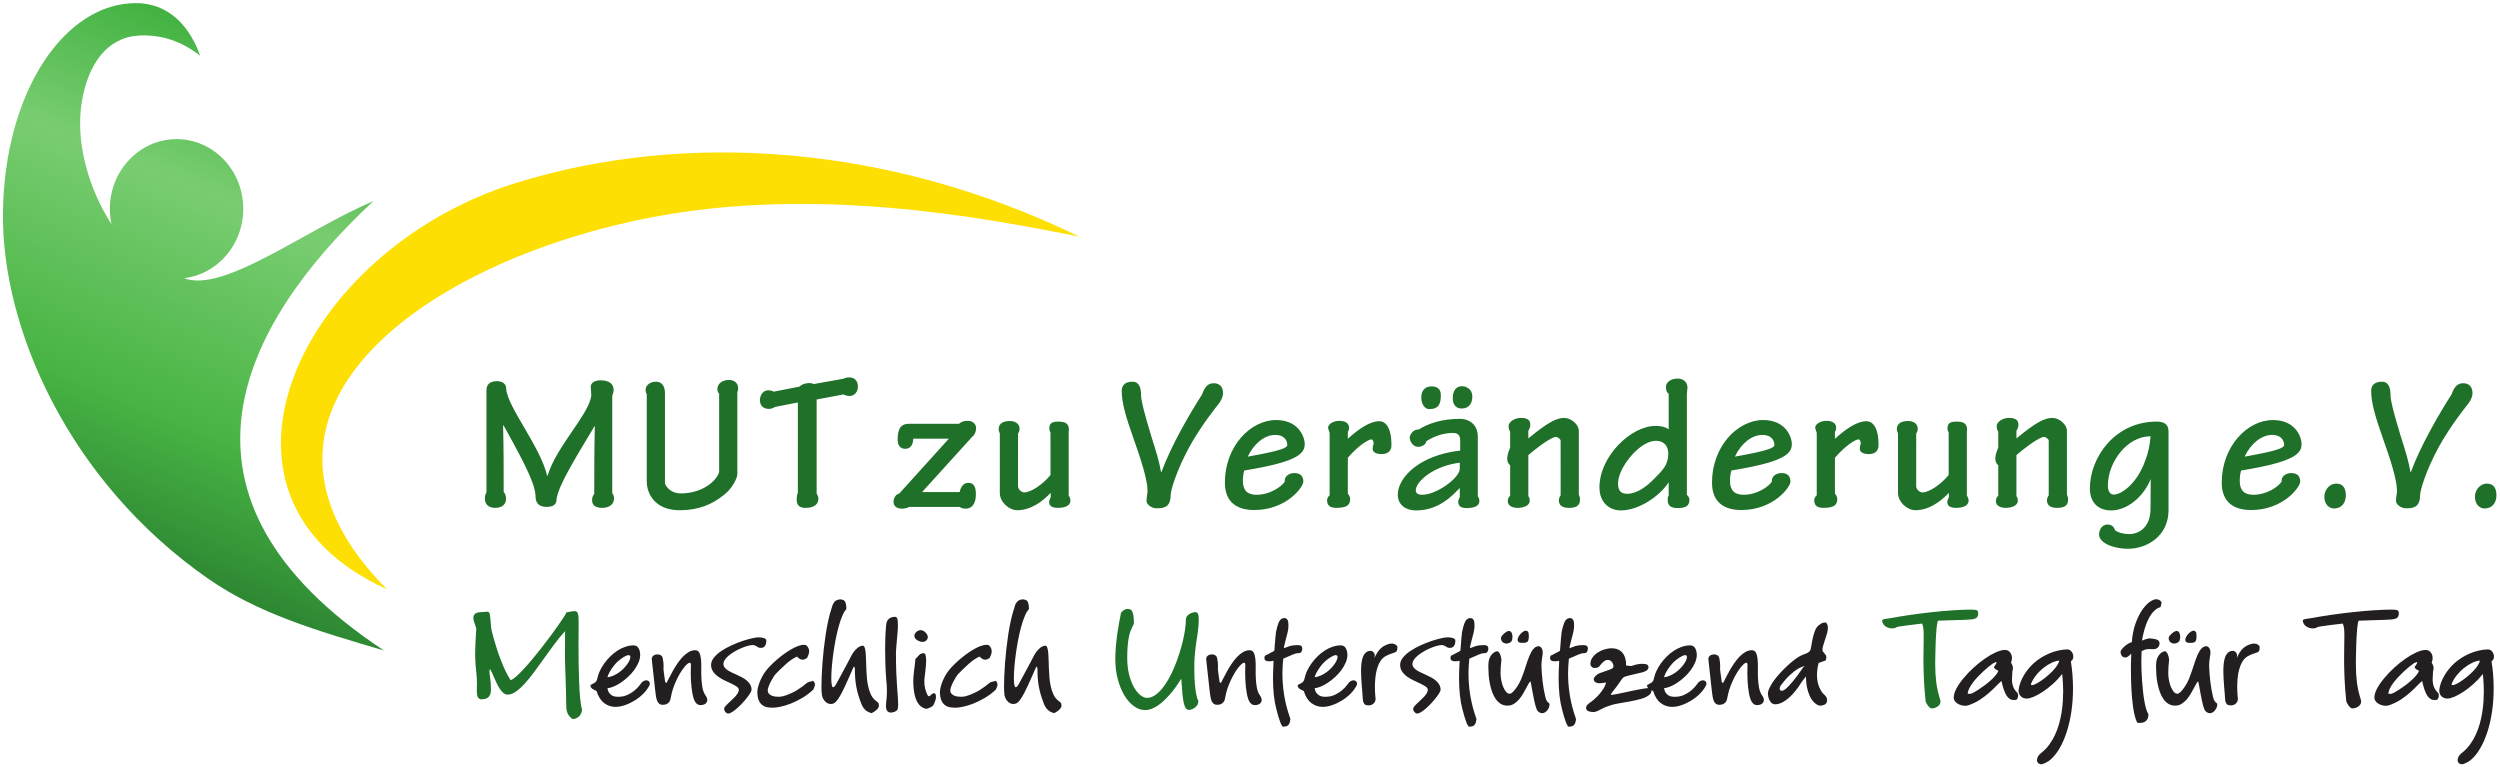
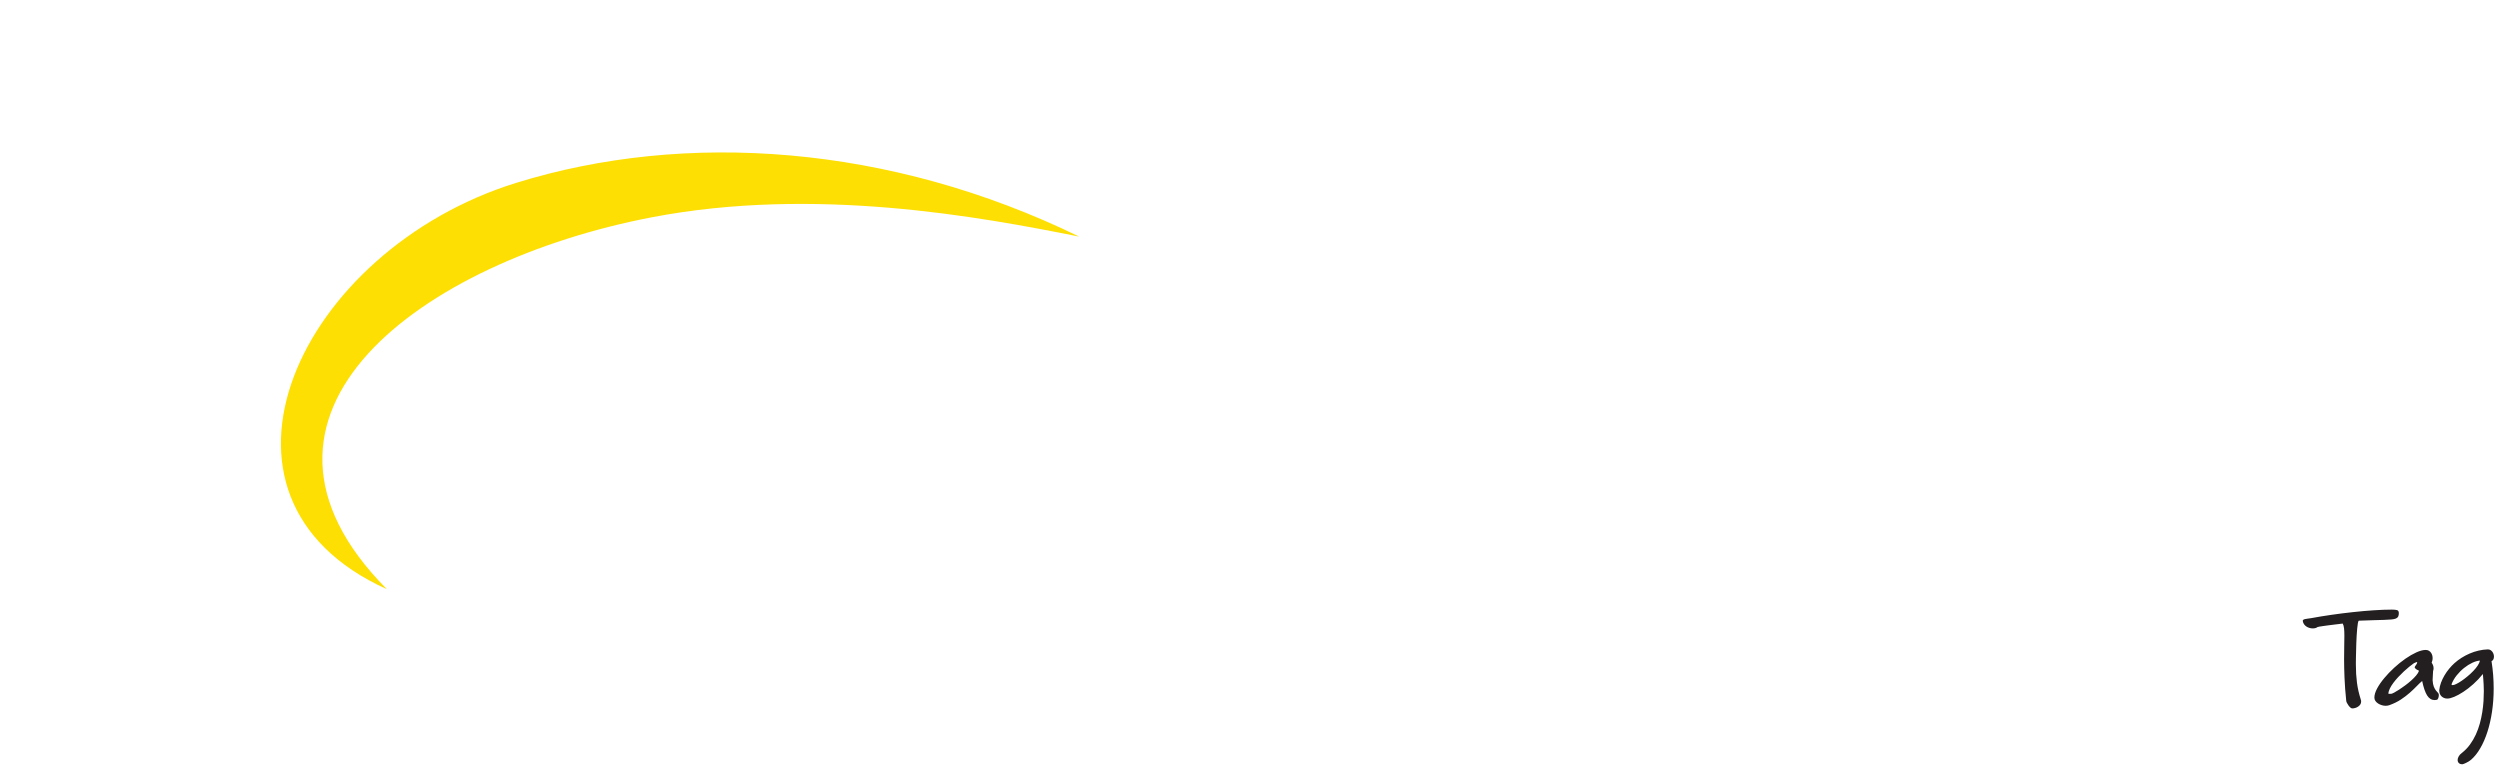
<svg xmlns="http://www.w3.org/2000/svg" version="1.1" id="svg2" width="1136.525" height="348.773" viewBox="0 0 1136.525 348.773">
  <defs id="defs6">
    <clipPath id="clipPath18">
-       <path d="m 59.222,213.195 c 12.562,0 22.746,-10.647 22.746,-23.78 0,-12.237 -8.842,-22.314 -20.21,-23.632 l -8e-4,-0.002 c 13.5,-5.177 40.646,16.055 64.612,26.31 C 81.077,149.877 50.707,91.091 129.954,38.794 106.609,45.66 86.975,51.499 70.125,63.198 22.172,96.494 -0.434,149 0.006,187.976 c 0.472,41.825 21.34,71.75 45.467,71.603 7.993,-0.049 15.814,-4.168 20.772,-15.326 l 0.992,-2.585 c -7.618,5.975 -15.158,7.178 -20.862,6.854 -10.895,-0.619 -17.209,-9.709 -19.393,-22.118 -2.471,-14.034 2.289,-30.245 10.042,-42.206 -0.359,1.679 -0.55,3.424 -0.55,5.216 0,13.133 10.184,23.78 22.747,23.78" clip-rule="evenodd" id="path16" />
-     </clipPath>
+       </clipPath>
    <linearGradient x1="24.98" y1="52.07" x2="104.98" y2="246.3" gradientUnits="userSpaceOnUse" spreadMethod="pad" id="linearGradient28">
      <stop style="stop-opacity:1;stop-color:#1f7029" offset="0" id="stop20" />
      <stop style="stop-opacity:1;stop-color:#48b444" offset="0.35" id="stop22" />
      <stop style="stop-opacity:1;stop-color:#79cd71" offset="0.71" id="stop24" />
      <stop style="stop-opacity:1;stop-color:#39ad39" offset="1" id="stop26" />
    </linearGradient>
  </defs>
  <g id="g8" transform="matrix(1.333,0,0,-1.333,1.333,347.439)">
    <g id="g10">
      <g id="g12">
        <g id="g14" clip-path="url(#clipPath18)">
          <path d="m 59.222,213.195 c 12.562,0 22.746,-10.647 22.746,-23.78 0,-12.237 -8.842,-22.314 -20.21,-23.632 l -8e-4,-0.002 c 13.5,-5.177 40.646,16.055 64.612,26.31 C 81.077,149.877 50.707,91.091 129.954,38.794 106.609,45.66 86.975,51.499 70.125,63.198 22.172,96.494 -0.434,149 0.006,187.976 c 0.472,41.825 21.34,71.75 45.467,71.603 7.993,-0.049 15.814,-4.168 20.772,-15.326 l 0.992,-2.585 c -7.618,5.975 -15.158,7.178 -20.862,6.854 -10.895,-0.619 -17.209,-9.709 -19.393,-22.118 -2.471,-14.034 2.289,-30.245 10.042,-42.206 -0.359,1.679 -0.55,3.424 -0.55,5.216 0,13.133 10.184,23.78 22.747,23.78" style="fill:url(#linearGradient28);fill-rule:evenodd;stroke:none" id="path30" />
        </g>
      </g>
      <path d="m 367.063,179.947 c -33.837,6.768 -90.189,17.257 -145.79,6.589 -78.153,-14.996 -149.831,-66.886 -90.329,-126.839 -69.604,31.442 -29.732,115.663 44.079,138.577 57.796,17.943 127.491,13.12 192.04,-18.327" style="fill:#fddf03;fill-opacity:1;fill-rule:evenodd;stroke:none" id="path32" />
      <g id="g34">
-         <path d="m 164.369,90.571 c 0,-1.734 1.068,-3.135 3.536,-3.135 2.469,0 3.67,1.334 3.67,3.068 0,1.135 -0.333,1.868 -0.8,2.335 0,7.54 0,15.279 -0.201,22.684 h 0.201 c 4.469,-8.206 10.874,-19.214 10.874,-24.151 0,-2.069 0.935,-3.603 3.803,-3.603 1.935,0 3.269,0.667 3.336,2.335 0.2,4.804 8.94,18.28 12.944,25.153 h 0.133 c -0.2,-7.739 -0.2,-15.545 -0.2,-23.084 -0.467,-0.468 -0.734,-1.201 -0.734,-2.069 0,-1.668 1,-2.668 3.536,-2.668 2.002,0 3.936,1.067 3.936,3.135 0,0.667 -0.133,1.401 -0.6,1.868 v 33.225 c 0.2,0.468 0.468,1.268 0.468,2.002 0,2.002 -1.468,3.27 -4.471,3.27 -2.001,0 -3.336,-0.868 -3.336,-2.203 0,-0.8 0.2,-2.068 0.2,-2.869 -0.6,-6.405 -12.075,-17.613 -14.878,-27.421 h -0.2 c -2.335,9.941 -13.677,23.617 -13.944,29.622 0,1.535 -1.068,2.536 -3.136,2.603 -2.268,-0.067 -3.669,-0.934 -3.603,-3.336 V 92.639 c -0.4,-0.401 -0.534,-1.335 -0.534,-2.069 z m 66.478,-3.936 c 6.005,0 10.874,1.801 15.011,5.204 2.803,2.069 4.604,5.738 4.604,7.072 v 28.088 c 0.267,0.4 0.267,0.868 0.267,1.335 0,1.801 -1.534,2.735 -3.002,2.735 -2.402,0 -4.069,-1.268 -4.069,-3.135 0,-0.667 0.2,-1.201 0.6,-1.535 V 99.912 c 0,-1.801 -4.337,-7.54 -13.143,-7.54 -2.802,0 -4.737,1.735 -5.337,3.403 v 30.823 c 0,1.268 -0.333,3.869 -3.136,3.869 -2.601,0 -4.269,-2.068 -3.068,-4.336 V 96.309 c 0.066,-4.004 2.735,-9.674 11.275,-9.674 z m 46.662,37.762 9.141,1.734 c 0.534,-0.267 1.134,-0.534 2.068,-0.534 1.801,0 2.869,1.535 2.869,3.203 0,2.002 -1.201,3.136 -2.936,3.136 -0.8,0 -1.334,-0.134 -2.068,-0.467 l -10.074,-1.801 c -1.134,0.667 -3.87,0.266 -4.804,-0.868 l -8.873,-1.734 c -0.468,0.267 -0.801,0.467 -1.935,0.467 -1.468,0 -2.735,-1.467 -2.735,-3.402 0,-1.801 1.201,-2.936 3.068,-2.936 0.801,0 1.535,0.333 2.069,0.667 l 7.806,1.534 V 92.572 c -0.267,-0.533 -0.401,-1.401 -0.401,-2.335 0,-1.935 1.001,-2.802 3.002,-2.802 3.203,0 4.404,1.401 4.404,3.202 0,0.734 -0.4,1.335 -0.6,1.668 z m 28.156,-32.092 c -1.201,-0.2 -1.935,-1.601 -1.935,-2.802 0,-1.467 1.067,-2.335 2.936,-2.335 1.001,0.067 1.801,0.201 2.402,0.601 h 17.213 c 0.4,-0.333 1.134,-0.601 2.068,-0.601 1.868,0 3.47,1.335 3.47,4.937 0,3.135 -1.134,3.869 -2.602,3.869 -1.668,0 -2.603,-1.468 -2.936,-3.136 h -12.81 l 17.014,18.748 c 1.067,0.868 1.401,2.002 1.401,3.136 0,1.335 -1.201,2.402 -2.803,2.402 -1.534,0 -2.201,-0.334 -3.002,-1.002 h -17.013 c -2.736,0 -3.937,-1.467 -3.937,-5.47 0,-2.335 1.335,-3.069 2.602,-3.069 1.534,0 2.669,1.067 2.735,3.469 h 12.143 z m 40.524,20.483 c 0.267,0.4 0.534,0.934 0.534,1.601 0,2.002 -1.868,2.669 -3.203,2.669 -2.068,0 -3.936,-0.6 -3.936,-2.802 0,-0.667 0.4,-1.201 0.4,-1.602 V 92.505 c 0,-3.069 3.069,-5.804 5.871,-5.871 4.604,0 8.607,2.869 11.476,5.938 v -1.534 c -0.134,-0.401 -0.534,-1.001 -0.534,-1.535 0,-1.335 0.867,-2.068 3.002,-2.068 2.802,0 4.27,1.001 4.27,2.468 0,0.667 -0.334,1.335 -0.601,1.735 v 21.482 c 0.467,3.403 -1.468,3.736 -3.603,3.736 -2.203,0 -3.002,-0.667 -3.002,-2.335 0,-0.533 0.2,-1 0.4,-1.467 V 98.644 c -2.601,-3.203 -6.672,-5.938 -8.94,-5.938 -1.067,0 -2.135,1.201 -2.135,2.068 z M 394.96,99.644 c -0.6,3.603 -1.668,7.005 -3.336,12.276 -2.535,8.406 -3.469,12.143 -3.469,13.944 0,2.469 -0.601,4.604 -2.936,4.604 -2.402,0 -3.67,-1.134 -3.67,-3.135 0,-4.004 1.468,-9.074 4.003,-16.146 2.603,-7.339 4.804,-14.211 4.804,-17.88 0,-1.201 -0.333,-2.002 -0.333,-3.403 -0.134,-1.201 1.735,-2.735 3.602,-2.601 3.269,-0.134 4.604,1.335 4.604,4.337 0,1.867 2.068,8.606 6.338,16.479 1.535,2.869 4.804,8.206 10.208,15.012 0.801,1.067 1.335,2.335 1.335,3.402 0,2.402 -1.401,3.402 -3.136,3.402 -1.601,0 -2.936,-0.667 -4.003,-3.802 -4.136,-6.405 -10.608,-17.547 -13.878,-26.487 z m 39.257,17.747 c -8.74,0 -17.479,-8.94 -17.479,-21.349 0,-6.872 4.336,-9.34 10.008,-9.34 10.941,0 16.746,7.806 16.746,9.674 0,1.334 -0.534,2.936 -3.002,2.936 -2.202,0 -3.536,-1.401 -3.336,-2.936 -1.201,-1.801 -5.07,-4.471 -9.673,-4.471 -2.87,0 -4.604,1.335 -4.604,4.67 0,1.335 0.134,2.536 0.468,3.603 l 3.068,0.533 c 15.479,2.736 17.547,5.471 17.547,8.473 0,2.603 -2.201,8.206 -9.741,8.206 z m -0.267,-5.07 c 2.936,0 4.07,-1.802 4.07,-3.403 0,-0.934 -1.668,-1.934 -13.476,-4.003 2.001,4.27 5.604,7.406 9.407,7.406 z m 18.508,-20.616 c -0.467,-0.333 -0.867,-1 -0.867,-1.668 0,-1.735 1,-2.601 3.135,-2.601 3.603,0 4.737,1.001 4.737,3.002 0,0.666 -0.4,1.467 -0.8,1.867 v 12.21 c 3.402,4.003 6.938,6.271 8.006,6.271 0.534,0 0.801,-0.667 0.801,-1.467 -0.2,-0.534 -0.333,-1.134 -0.333,-1.734 0,-1.134 1.134,-1.802 3.068,-1.802 2.269,0 3.336,1.201 3.336,3.069 0,6.137 -2.069,8.139 -4.136,8.139 -3.203,0 -7.006,-2.602 -10.675,-5.938 h -0.067 v 2.335 c 0.467,0.533 0.4,1.067 0.4,1.534 0,1.335 -1.268,2.202 -3.269,2.202 -2.136,0 -3.87,-1.134 -3.87,-2.402 l 0.534,-1.735 z m 44.528,15.279 c -14.011,-1.602 -21.284,-9.207 -21.284,-15.078 0,-3.402 2.736,-5.337 6.138,-5.337 5.538,0 10.141,2.335 14.878,7.539 h 0.134 v -3.002 c -0.267,-0.534 -0.533,-1.001 -0.533,-1.601 0,-1.201 0.6,-2.135 2.802,-2.135 2.069,0 4.404,0.4 4.404,2.402 0,0.667 -0.2,1.334 -0.533,1.601 v 20.416 c 0,3.802 -2.669,6.005 -6.072,6.005 -6.005,0 -10.675,-1.468 -14.144,-3.67 -1.401,0.266 -3.002,-1.468 -3.002,-2.736 0,-1.333 1.201,-3.135 2.802,-3.135 1.935,0 2.936,1.334 2.802,1.867 2.469,1.602 5.538,2.869 9.207,2.869 1.735,0 2.402,-0.868 2.402,-2.602 z m -0.134,-6.205 c 0,-3.069 -7.873,-8.873 -12.81,-8.873 -1.267,0 -2.201,0.4 -2.201,1.534 0,3.002 6.138,8.34 15.011,9.408 z m -10.474,20.349 c 3.336,0 4.003,1.734 4.003,4.87 0,2.335 -1.734,2.869 -3.203,2.869 -2.668,0 -3.469,-2.002 -3.469,-3.869 0,-1.535 0.868,-3.87 2.669,-3.87 z m 11.075,0.2 c 2.869,0 3.67,2.135 3.67,4.136 0,2.402 -2.002,3.469 -3.536,3.469 -2.268,0 -3.136,-2.002 -3.136,-4.003 0,-1.935 0.801,-3.603 3.002,-3.603 z m 22.777,-15.879 c 6.339,5.337 8.807,6.205 9.475,6.205 0.467,0 1.534,-0.801 1.534,-1.268 V 91.705 c -0.334,-0.534 -0.6,-1 -0.6,-1.735 0,-1.601 1.134,-2.535 3.402,-2.535 2.469,0 3.803,0.733 3.803,2.802 0,0.933 -0.267,1.335 -0.4,1.735 v 21.749 c 0,2.135 -2.602,4.404 -5.004,4.404 -2.402,0 -5.404,-1.335 -12.21,-7.005 v 2.601 c 0.267,0.468 0.667,1.135 0.667,2.069 0,1.401 -0.733,2.335 -3.269,2.335 -2.068,0 -4.136,-1.401 -4.136,-2.735 0,-0.868 0.2,-1.401 0.534,-2.002 v -5.337 c -0.667,-1.668 -1.001,-2.802 -1.001,-3.87 0,-1.067 0.467,-1.867 1.001,-2.201 V 91.572 c -0.601,-0.534 -0.801,-1.068 -0.801,-1.868 0,-1.602 1.668,-2.268 3.336,-2.268 1.802,0 4.137,0.666 4.137,2.402 0,0.733 -0.134,1.134 -0.468,1.601 z m 47.864,8.808 c -1.201,0.8 -2.602,1.134 -4.471,1.134 -8.473,0 -19.147,-10.475 -19.147,-20.949 0,-5.204 3.402,-7.873 7.338,-7.873 5.871,0 13.01,4.603 16.279,9.607 v -4.603 c -0.334,-0.267 -0.334,-0.868 -0.334,-1.535 0,-1.801 1.068,-2.668 3.337,-2.668 2.802,0 4.069,0.733 4.069,2.802 0,0.801 -0.533,1.468 -0.868,1.668 v 34.359 l 0.2,2.269 c 0,1.601 -1.134,3.069 -3.336,3.069 -2.268,0 -4.004,-1.201 -4.004,-2.869 0,-1.067 0.267,-1.934 0.935,-2.268 z m -4.404,-3.937 c 2.869,0 4.27,-1.868 4.27,-4.403 0,-3.803 -2.002,-5.738 -4.604,-8.34 -2.802,-2.936 -6.138,-5.338 -9.407,-5.338 -2.469,0 -3.136,1.468 -3.136,3.537 0,5.47 7.472,14.544 12.876,14.544 z m 36.655,7.072 c -8.74,0 -17.479,-8.94 -17.479,-21.349 0,-6.872 4.336,-9.34 10.007,-9.34 10.941,0 16.746,7.806 16.746,9.674 0,1.334 -0.533,2.936 -3.002,2.936 -2.203,0 -3.536,-1.401 -3.336,-2.936 -1.201,-1.801 -5.07,-4.471 -9.674,-4.471 -2.869,0 -4.604,1.335 -4.604,4.67 0,1.335 0.134,2.536 0.468,3.603 l 3.068,0.533 c 15.478,2.736 17.547,5.471 17.547,8.473 0,2.603 -2.201,8.206 -9.741,8.206 z m -0.266,-5.07 c 2.936,0 4.07,-1.802 4.07,-3.403 0,-0.934 -1.668,-1.934 -13.477,-4.003 2.001,4.27 5.604,7.406 9.407,7.406 z m 18.508,-20.616 c -0.467,-0.333 -0.867,-1 -0.867,-1.668 0,-1.735 1,-2.601 3.135,-2.601 3.603,0 4.737,1.001 4.737,3.002 0,0.666 -0.4,1.467 -0.8,1.867 v 12.21 c 3.402,4.003 6.938,6.271 8.006,6.271 0.533,0 0.801,-0.667 0.801,-1.467 -0.2,-0.534 -0.333,-1.134 -0.333,-1.734 0,-1.134 1.134,-1.802 3.068,-1.802 2.269,0 3.336,1.201 3.336,3.069 0,6.137 -2.069,8.139 -4.136,8.139 -3.203,0 -7.006,-2.602 -10.675,-5.938 h -0.067 v 2.335 c 0.467,0.533 0.4,1.067 0.4,1.534 0,1.335 -1.268,2.202 -3.269,2.202 -2.136,0 -3.87,-1.134 -3.87,-2.402 l 0.534,-1.735 z m 33.92,21.083 c 0.266,0.4 0.534,0.934 0.534,1.601 0,2.002 -1.868,2.669 -3.203,2.669 -2.068,0 -3.936,-0.6 -3.936,-2.802 0,-0.667 0.4,-1.201 0.4,-1.602 V 92.505 c 0,-3.069 3.069,-5.804 5.871,-5.871 4.604,0 8.607,2.869 11.476,5.938 v -1.534 c -0.134,-0.401 -0.534,-1.001 -0.534,-1.535 0,-1.335 0.867,-2.068 3.002,-2.068 2.802,0 4.27,1.001 4.27,2.468 0,0.667 -0.334,1.335 -0.601,1.735 v 21.482 c 0.467,3.403 -1.468,3.736 -3.603,3.736 -2.202,0 -3.002,-0.667 -3.002,-2.335 0,-0.533 0.2,-1 0.4,-1.467 V 98.644 c -2.601,-3.203 -6.672,-5.938 -8.94,-5.938 -1.067,0 -2.135,1.201 -2.135,2.068 z m 34.186,-7.339 c 6.338,5.337 8.807,6.205 9.475,6.205 0.467,0 1.534,-0.801 1.534,-1.268 V 91.705 c -0.334,-0.534 -0.6,-1 -0.6,-1.735 0,-1.601 1.134,-2.535 3.402,-2.535 2.469,0 3.803,0.733 3.803,2.802 0,0.933 -0.267,1.335 -0.4,1.735 v 21.749 c 0,2.135 -2.602,4.404 -5.004,4.404 -2.402,0 -5.404,-1.335 -12.21,-7.005 v 2.601 c 0.267,0.468 0.667,1.135 0.667,2.069 0,1.401 -0.733,2.335 -3.269,2.335 -2.069,0 -4.137,-1.401 -4.137,-2.735 0,-0.868 0.2,-1.401 0.534,-2.002 v -5.337 c -0.667,-1.668 -1.001,-2.802 -1.001,-3.87 0,-1.067 0.467,-1.867 1.001,-2.201 V 91.572 c -0.6,-0.534 -0.801,-1.068 -0.801,-1.868 0,-1.602 1.668,-2.268 3.337,-2.268 1.801,0 4.136,0.666 4.136,2.402 0,0.733 -0.134,1.134 -0.468,1.601 z m 51.867,8.007 c 0,2.402 -1.401,3.402 -4.071,3.402 -14.144,0 -22.75,-12.142 -22.75,-22.818 0,-4.136 2.201,-7.472 7.338,-7.472 5.004,0 10.808,4.203 13.411,10.742 0,-3.336 -0.067,-6.739 -0.067,-10.074 0,-6.672 -4.136,-8.739 -7.272,-8.739 -1.868,0 -3.736,0.467 -4.87,1.333 -0.267,1.201 -1.268,1.935 -2.469,1.935 -1.734,0 -2.936,-1.468 -2.936,-3.469 0,-2.602 4.404,-4.804 9.941,-4.804 6.204,0 13.744,4.203 13.744,13.143 z M 719.879,91.972 c -1.268,0 -2.002,1.201 -2.002,3.069 0,8.006 6.538,16.813 14.545,16.813 v -0.067 c -0.2,-3.069 -0.868,-5.805 -1.801,-8.207 -2.669,-7.673 -8.007,-11.608 -10.742,-11.608 z m 54.308,25.419 c -8.739,0 -17.479,-8.94 -17.479,-21.349 0,-6.872 4.336,-9.34 10.007,-9.34 10.941,0 16.746,7.806 16.746,9.674 0,1.334 -0.534,2.936 -3.002,2.936 -2.202,0 -3.536,-1.401 -3.336,-2.936 -1.201,-1.801 -5.07,-4.471 -9.673,-4.471 -2.869,0 -4.604,1.335 -4.604,4.67 0,1.335 0.134,2.536 0.468,3.603 l 3.068,0.533 c 15.479,2.736 17.547,5.471 17.547,8.473 0,2.603 -2.201,8.206 -9.741,8.206 z m -0.266,-5.07 c 2.935,0 4.069,-1.802 4.069,-3.403 0,-0.934 -1.668,-1.934 -13.476,-4.003 2.001,4.27 5.604,7.406 9.407,7.406 z m 20.976,-25.086 c 3.002,0 4.136,2.268 4.136,4.47 0,2.869 -1.335,4.004 -3.203,4.004 -2.668,0 -4.137,-2.469 -4.137,-4.471 0,-2.735 1.801,-4.003 3.203,-4.003 z m 26.18,12.409 c -0.6,3.603 -1.668,7.005 -3.336,12.276 -2.536,8.406 -3.469,12.143 -3.469,13.944 0,2.469 -0.601,4.604 -2.936,4.604 -2.402,0 -3.67,-1.134 -3.67,-3.135 0,-4.004 1.468,-9.074 4.003,-16.146 2.603,-7.339 4.804,-14.211 4.804,-17.88 0,-1.201 -0.333,-2.002 -0.333,-3.403 -0.134,-1.201 1.735,-2.735 3.602,-2.601 3.269,-0.134 4.604,1.335 4.604,4.337 0,1.867 2.068,8.606 6.338,16.479 1.535,2.869 4.804,8.206 10.208,15.012 0.801,1.067 1.335,2.335 1.335,3.402 0,2.402 -1.401,3.402 -3.136,3.402 -1.601,0 -2.936,-0.667 -4.003,-3.802 -4.136,-6.405 -10.608,-17.547 -13.877,-26.487 z m 25.18,-12.409 c 3.002,0 4.136,2.268 4.136,4.47 0,2.869 -1.335,4.004 -3.203,4.004 -2.668,0 -4.136,-2.469 -4.136,-4.471 0,-2.735 1.801,-4.003 3.203,-4.003 z M 194.278,15.406 c -0.709,0.488 -1.236,1.064 -1.583,1.717 -0.347,0.661 -0.535,1.48 -0.567,2.457 -0.031,1.67 -0.063,3.167 -0.086,4.489 -0.032,1.323 -0.055,2.513 -0.095,3.584 -0.031,1.071 -0.063,2.056 -0.102,2.945 -0.032,0.899 -0.063,1.757 -0.087,2.583 -0.023,0.827 -0.048,1.646 -0.063,2.466 -0.016,0.819 -0.023,1.685 -0.023,2.615 0,0.693 0.007,1.276 0.015,1.74 0.008,0.473 0.008,0.954 0.008,1.434 0,0.48 0.008,1.024 0.016,1.631 0.008,0.606 0.008,1.386 0.008,2.347 -1.166,-1.276 -2.332,-2.702 -3.505,-4.269 -1.173,-1.567 -2.331,-3.159 -3.481,-4.765 -1.151,-1.607 -2.276,-3.167 -3.379,-4.678 -1.103,-1.513 -2.19,-2.852 -3.253,-4.033 -1.063,-1.181 -2.095,-2.134 -3.095,-2.851 -1.008,-0.717 -1.961,-1.072 -2.875,-1.072 -0.504,0 -0.984,0.182 -1.433,0.552 -0.449,0.378 -0.859,0.85 -1.237,1.418 -0.377,0.575 -0.732,1.213 -1.063,1.914 -0.331,0.701 -0.63,1.371 -0.914,2.008 -0.276,0.646 -0.528,1.213 -0.756,1.725 -0.229,0.505 -0.433,0.859 -0.623,1.056 -0.125,-0.181 -0.189,-0.441 -0.189,-0.779 0,-0.252 0.032,-0.56 0.087,-0.922 0.055,-0.362 0.118,-0.787 0.173,-1.284 0.055,-0.487 0.118,-1.056 0.173,-1.716 0.055,-0.654 0.087,-1.418 0.087,-2.276 0,-0.709 -0.095,-1.276 -0.292,-1.709 -0.189,-0.425 -0.441,-0.764 -0.749,-1 -0.315,-0.236 -0.654,-0.386 -1.031,-0.464 -0.378,-0.079 -0.749,-0.118 -1.119,-0.118 -0.354,0 -0.637,0.087 -0.859,0.244 -0.212,0.158 -0.377,0.37 -0.488,0.63 -0.11,0.26 -0.181,0.567 -0.22,0.922 -0.047,0.354 -0.063,0.74 -0.063,1.141 l 0.048,2.253 c 0,0.709 -0.016,1.339 -0.055,1.898 -0.031,0.552 -0.071,1.079 -0.11,1.567 -0.048,0.489 -0.086,0.969 -0.142,1.426 -0.048,0.465 -0.095,0.953 -0.142,1.473 -0.04,0.512 -0.079,1.064 -0.111,1.662 -0.039,0.599 -0.055,1.291 -0.055,2.063 0,0.37 0.008,0.78 0.016,1.237 0.008,0.456 0.024,0.921 0.039,1.401 0.016,0.48 0.032,0.961 0.056,1.441 0.015,0.481 0.039,0.954 0.079,1.411 0.055,1.039 0.118,2.111 0.189,3.205 0,0.189 -0.047,0.425 -0.15,0.725 -0.102,0.291 -0.22,0.614 -0.346,0.961 -0.126,0.339 -0.245,0.701 -0.347,1.071 -0.103,0.37 -0.15,0.725 -0.15,1.064 0,0.267 0.047,0.519 0.142,0.756 0.087,0.236 0.244,0.441 0.465,0.622 0.22,0.173 0.512,0.315 0.889,0.417 0.378,0.103 0.859,0.15 1.426,0.15 0.402,0 0.749,0.024 1.032,0.071 0.292,0.047 0.544,0.07 0.756,0.07 0.237,0 0.425,-0.063 0.567,-0.189 0.15,-0.126 0.26,-0.378 0.347,-0.757 0.079,-0.386 0.15,-0.929 0.213,-1.638 0.055,-0.709 0.125,-1.646 0.212,-2.827 0,-0.158 0.087,-0.583 0.252,-1.284 0.173,-0.694 0.402,-1.576 0.702,-2.631 0.291,-1.047 0.646,-2.213 1.055,-3.489 0.418,-1.276 0.875,-2.552 1.371,-3.828 0.497,-1.284 1.024,-2.513 1.584,-3.686 0.559,-1.174 1.126,-2.182 1.717,-3.025 0.472,0.157 1.095,0.567 1.866,1.244 0.765,0.67 1.623,1.521 2.568,2.545 0.945,1.016 1.946,2.158 3,3.426 1.049,1.261 2.096,2.56 3.135,3.883 1.04,1.323 2.04,2.639 3.001,3.947 0.961,1.307 1.827,2.504 2.607,3.607 0.772,1.094 1.418,2.04 1.921,2.827 0.504,0.796 0.819,1.347 0.937,1.646 0.622,0.103 1.158,0.197 1.607,0.283 0.449,0.087 0.834,0.135 1.149,0.135 0.307,0 0.544,-0.063 0.725,-0.19 0.173,-0.126 0.315,-0.362 0.417,-0.693 0.102,-0.34 0.165,-0.804 0.205,-1.394 0.032,-0.592 0.047,-1.347 0.047,-2.276 0,-0.875 -0.008,-1.898 -0.024,-3.072 -0.015,-1.174 -0.023,-2.552 -0.023,-4.136 0,-2.425 0.015,-4.599 0.047,-6.521 0.04,-1.922 0.079,-3.623 0.134,-5.096 0.048,-1.473 0.103,-2.749 0.173,-3.82 0.071,-1.064 0.142,-1.977 0.229,-2.741 0.181,-1.772 0.386,-2.953 0.607,-3.56 0,-0.472 -0.087,-0.914 -0.268,-1.315 -0.173,-0.41 -0.417,-0.757 -0.716,-1.055 -0.308,-0.292 -0.654,-0.52 -1.04,-0.694 -0.386,-0.165 -0.787,-0.252 -1.189,-0.252 z m 195.254,3.072 c -1.346,0 -2.63,0.449 -3.851,1.354 -1.221,0.906 -2.3,2.135 -3.237,3.702 -0.937,1.559 -1.686,3.394 -2.237,5.505 -0.56,2.111 -0.835,4.371 -0.835,6.789 0,1.402 0.063,2.836 0.189,4.309 0.126,1.465 0.292,2.898 0.48,4.293 0.198,1.394 0.41,2.709 0.638,3.946 0.229,1.244 0.441,2.347 0.646,3.308 0,0 0.055,0.071 0.173,0.205 0.118,0.134 0.283,0.283 0.48,0.442 0.205,0.157 0.433,0.307 0.702,0.441 0.259,0.134 0.527,0.205 0.796,0.205 0.252,0 0.512,-0.024 0.787,-0.079 0.267,-0.048 0.512,-0.221 0.717,-0.52 0.212,-0.292 0.386,-0.756 0.519,-1.386 0.135,-0.638 0.205,-1.536 0.205,-2.702 0,-0.237 -0.055,-0.473 -0.165,-0.709 -0.11,-0.236 -0.244,-0.52 -0.417,-0.85 -0.166,-0.324 -0.347,-0.749 -0.552,-1.261 -0.205,-0.52 -0.386,-1.174 -0.552,-1.977 -0.172,-0.804 -0.307,-1.788 -0.417,-2.953 -0.11,-1.166 -0.165,-2.576 -0.165,-4.231 0,-2.205 0.221,-4.166 0.669,-5.859 0.45,-1.694 1.009,-3.127 1.677,-4.277 0.67,-1.157 1.402,-2.04 2.182,-2.638 0.787,-0.599 1.512,-0.898 2.182,-0.898 0.914,0 1.796,0.276 2.654,0.835 0.859,0.559 1.686,1.316 2.473,2.268 0.788,0.946 1.544,2.056 2.261,3.324 0.717,1.261 1.371,2.615 1.969,4.049 0.598,1.433 1.134,2.899 1.622,4.403 0.488,1.496 0.906,2.954 1.237,4.371 0.338,1.418 0.599,2.757 0.787,4.009 0.181,1.26 0.276,2.363 0.276,3.309 0,0.551 0.142,1.008 0.433,1.346 0.283,0.347 0.615,0.622 0.985,0.812 0.37,0.197 0.724,0.331 1.071,0.409 0.347,0.071 0.567,0.11 0.669,0.11 0.505,0 0.835,-0.212 1,-0.629 0.158,-0.425 0.237,-0.969 0.237,-1.646 0,-0.993 -0.04,-1.906 -0.11,-2.741 -0.079,-0.835 -0.173,-1.646 -0.283,-2.418 -0.118,-0.779 -0.237,-1.56 -0.363,-2.34 -0.125,-0.787 -0.244,-1.638 -0.362,-2.543 -0.11,-0.914 -0.205,-1.906 -0.283,-2.985 -0.071,-1.079 -0.11,-2.3 -0.11,-3.671 0,-2.323 0.071,-4.229 0.205,-5.702 0.142,-1.481 0.299,-2.631 0.48,-3.458 0.197,-0.976 0.425,-1.701 0.685,-2.173 0,-0.575 -0.134,-1.064 -0.402,-1.449 -0.268,-0.386 -0.582,-0.701 -0.945,-0.937 -0.362,-0.237 -0.717,-0.41 -1.071,-0.512 -0.347,-0.102 -0.607,-0.15 -0.78,-0.15 -0.433,0 -0.795,0.197 -1.079,0.583 -0.283,0.386 -0.519,1.008 -0.709,1.858 -0.181,0.851 -0.339,1.954 -0.464,3.3 -0.127,1.347 -0.245,2.993 -0.363,4.931 -1.213,-2.001 -2.504,-3.789 -3.866,-5.356 -0.591,-0.677 -1.222,-1.339 -1.883,-1.977 -0.67,-0.638 -1.355,-1.214 -2.071,-1.718 -0.717,-0.512 -1.457,-0.914 -2.229,-1.213 -0.764,-0.307 -1.528,-0.457 -2.284,-0.457 z m 268.222,0.567 c -0.205,0 -0.418,0.102 -0.646,0.307 -0.228,0.197 -0.441,0.441 -0.645,0.717 -0.197,0.283 -0.37,0.559 -0.52,0.851 -0.142,0.283 -0.22,0.512 -0.236,0.685 -0.3,2.93 -0.505,5.577 -0.592,7.923 -0.094,2.34 -0.142,4.458 -0.142,6.349 0,1.693 0.016,3.182 0.048,4.481 0.031,1.299 0.047,2.45 0.047,3.442 0,0.984 -0.032,1.811 -0.102,2.497 -0.063,0.685 -0.221,1.244 -0.457,1.686 -0.252,-0.04 -0.638,-0.079 -1.15,-0.142 -0.512,-0.055 -1.079,-0.127 -1.709,-0.205 -0.622,-0.071 -1.26,-0.15 -1.906,-0.237 -0.654,-0.087 -1.252,-0.165 -1.795,-0.244 -0.552,-0.071 -1.017,-0.142 -1.394,-0.213 -0.378,-0.07 -0.591,-0.118 -0.646,-0.15 -0.386,-0.307 -0.929,-0.456 -1.615,-0.456 -0.354,0 -0.717,0.047 -1.086,0.149 -0.378,0.103 -0.717,0.252 -1.04,0.457 -0.323,0.205 -0.599,0.465 -0.835,0.787 -0.236,0.315 -0.386,0.71 -0.456,1.159 0,0.173 0.07,0.307 0.204,0.394 0.135,0.095 0.324,0.173 0.583,0.229 0.252,0.063 0.551,0.11 0.906,0.15 0.354,0.047 0.74,0.102 1.166,0.165 2.19,0.409 4.513,0.787 6.971,1.142 2.449,0.354 4.899,0.661 7.333,0.921 2.442,0.268 4.796,0.473 7.065,0.622 2.268,0.15 4.308,0.229 6.136,0.229 0.804,0 1.41,-0.055 1.804,-0.173 0.401,-0.118 0.598,-0.464 0.598,-1.039 0,-0.48 -0.071,-0.874 -0.221,-1.158 -0.142,-0.283 -0.402,-0.505 -0.779,-0.67 -0.378,-0.157 -0.898,-0.267 -1.559,-0.322 -0.654,-0.063 -1.489,-0.111 -2.505,-0.142 -1.009,-0.031 -2.221,-0.063 -3.631,-0.103 -1.402,-0.031 -3.065,-0.087 -4.971,-0.173 -0.117,-0.102 -0.22,-0.386 -0.299,-0.85 -0.087,-0.464 -0.165,-1.047 -0.229,-1.756 -0.071,-0.709 -0.126,-1.504 -0.181,-2.386 -0.047,-0.874 -0.087,-1.764 -0.126,-2.655 -0.032,-0.897 -0.055,-1.772 -0.071,-2.622 -0.015,-0.85 -0.039,-1.615 -0.055,-2.292 -0.015,-0.677 -0.024,-1.221 -0.024,-1.646 0,-0.425 0,-0.646 0,-0.661 0,-1.15 0.032,-2.237 0.087,-3.269 0.063,-1.024 0.157,-2.025 0.283,-3.002 0.127,-0.969 0.3,-1.929 0.512,-2.875 0.22,-0.945 0.497,-1.921 0.811,-2.937 0.071,-0.181 0.103,-0.394 0.103,-0.63 0,-0.37 -0.095,-0.701 -0.292,-0.992 -0.189,-0.283 -0.441,-0.528 -0.749,-0.733 -0.299,-0.205 -0.629,-0.355 -0.984,-0.457 -0.354,-0.103 -0.685,-0.15 -1.008,-0.15" style="fill:#1f7029;fill-opacity:1;fill-rule:nonzero;stroke:none" id="path36" />
-         <path d="m 208.907,19.565 c -1.449,0 -2.748,0.441 -3.891,1.331 -1.15,0.882 -1.993,2.228 -2.536,4.024 -0.181,0.158 -0.394,0.276 -0.638,0.37 -0.245,0.095 -0.473,0.205 -0.685,0.339 -0.213,0.134 -0.394,0.307 -0.56,0.52 -0.157,0.212 -0.236,0.495 -0.236,0.85 0.267,0.182 0.527,0.323 0.772,0.425 0.244,0.102 0.472,0.22 0.677,0.355 0.212,0.134 0.402,0.323 0.559,0.567 0.158,0.244 0.291,0.614 0.393,1.102 0.15,0.772 0.425,1.591 0.835,2.442 0.402,0.85 0.897,1.686 1.488,2.512 0.592,0.827 1.261,1.607 2.017,2.356 0.748,0.74 1.551,1.394 2.41,1.953 0.866,0.567 1.764,1.016 2.709,1.339 0.945,0.331 1.899,0.496 2.86,0.496 0.74,0 1.291,-0.299 1.654,-0.897 0.37,-0.599 0.567,-1.354 0.598,-2.268 0,-0.875 -0.189,-1.764 -0.567,-2.663 -0.377,-0.906 -0.882,-1.78 -1.504,-2.622 -0.629,-0.843 -1.339,-1.631 -2.142,-2.363 -0.804,-0.732 -1.614,-1.379 -2.442,-1.922 -0.827,-0.551 -1.631,-0.992 -2.418,-1.315 -0.78,-0.331 -1.473,-0.505 -2.087,-0.52 0.055,-0.527 0.205,-1.008 0.457,-1.441 0.22,-0.37 0.552,-0.709 1,-1.016 0.449,-0.3 1.094,-0.473 1.938,-0.505 h 0.331 c 1.142,0 2.182,0.213 3.112,0.647 0.921,0.432 1.709,0.913 2.347,1.456 0.764,0.622 1.434,1.331 2.024,2.119 0.292,0.496 0.614,0.851 0.976,1.063 0.363,0.221 0.717,0.331 1.048,0.331 0.339,0 0.629,-0.103 0.866,-0.315 0.236,-0.213 0.355,-0.488 0.355,-0.819 0,-0.19 -0.04,-0.355 -0.103,-0.512 -0.489,-1.009 -1.181,-1.969 -2.079,-2.868 -0.889,-0.906 -1.882,-1.693 -2.969,-2.362 -1.087,-0.67 -2.206,-1.205 -3.355,-1.599 -1.142,-0.394 -2.213,-0.59 -3.214,-0.59 z m -2.748,10.089 c 0.709,0.094 1.401,0.299 2.063,0.591 0.67,0.299 1.292,0.654 1.875,1.063 0.583,0.41 1.111,0.867 1.583,1.355 0.473,0.489 0.882,0.976 1.229,1.456 0.339,0.481 0.607,0.93 0.795,1.363 0.181,0.433 0.276,0.788 0.276,1.072 0,0.441 -0.213,0.662 -0.63,0.662 h -0.079 c -0.283,-0.032 -0.598,-0.135 -0.937,-0.308 -0.339,-0.165 -0.661,-0.354 -0.984,-0.567 -0.323,-0.212 -0.607,-0.409 -0.85,-0.606 -0.244,-0.19 -0.417,-0.331 -0.512,-0.418 -0.324,-0.252 -0.685,-0.599 -1.079,-1.047 -0.394,-0.449 -0.78,-0.937 -1.149,-1.465 -0.37,-0.535 -0.71,-1.072 -1.001,-1.623 -0.291,-0.552 -0.496,-1.056 -0.598,-1.528 z m 31.634,-9.475 c -0.37,0 -0.685,0.102 -0.961,0.307 -0.268,0.197 -0.473,0.394 -0.607,0.583 -0.252,0.339 -0.465,0.779 -0.646,1.315 -0.173,0.544 -0.323,1.135 -0.442,1.781 -0.118,0.637 -0.212,1.308 -0.292,1.993 -0.07,0.685 -0.134,1.347 -0.172,2 -0.048,0.654 -0.071,1.26 -0.079,1.827 -0.007,0.567 -0.015,1.032 -0.015,1.41 0,0.488 0.015,0.922 0.032,1.292 0.015,0.37 0.024,0.693 0.024,0.961 0,0.662 -0.118,0.992 -0.355,0.992 -0.236,0 -0.543,-0.157 -0.913,-0.465 -0.37,-0.314 -0.772,-0.748 -1.197,-1.307 -0.433,-0.552 -0.867,-1.214 -1.316,-1.969 -0.449,-0.764 -0.874,-1.583 -1.276,-2.465 -0.41,-0.89 -0.772,-1.819 -1.095,-2.797 -0.315,-0.977 -0.559,-1.969 -0.732,-2.962 -0.032,-0.22 -0.095,-0.464 -0.173,-0.748 -0.087,-0.276 -0.229,-0.535 -0.433,-0.779 -0.205,-0.244 -0.473,-0.449 -0.82,-0.622 -0.346,-0.165 -0.795,-0.252 -1.354,-0.252 -0.355,0 -0.654,0.07 -0.897,0.212 -0.245,0.142 -0.45,0.331 -0.622,0.56 -0.166,0.227 -0.3,0.48 -0.402,0.771 -0.103,0.283 -0.19,0.575 -0.252,0.882 -0.056,0.205 -0.126,0.67 -0.221,1.418 -0.087,0.74 -0.189,1.599 -0.299,2.576 -0.11,0.976 -0.22,2.008 -0.339,3.104 -0.118,1.094 -0.229,2.103 -0.331,3.008 -0.102,0.906 -0.18,1.661 -0.244,2.26 -0.055,0.599 -0.087,0.906 -0.087,0.922 0,0.22 0.055,0.425 0.165,0.606 0.11,0.19 0.26,0.347 0.441,0.48 0.189,0.134 0.394,0.236 0.63,0.308 0.236,0.062 0.481,0.094 0.74,0.094 0.402,0 0.78,-0.102 1.119,-0.315 0.347,-0.204 0.567,-0.551 0.646,-1.024 0.118,-0.535 0.197,-1 0.229,-1.401 0.04,-0.394 0.055,-0.749 0.055,-1.071 l -0.032,-1.316 c 0,-0.252 0.063,-0.741 0.181,-1.466 0.118,-0.724 0.245,-1.63 0.379,-2.725 0.015,-0.087 0.063,-0.157 0.142,-0.212 0.07,-0.063 0.142,-0.134 0.189,-0.221 0.118,0.04 0.173,0.056 0.173,0.056 0.26,0.472 0.567,1.079 0.937,1.82 0.37,0.74 0.787,1.52 1.252,2.347 0.465,0.827 0.977,1.654 1.544,2.473 0.567,0.827 1.166,1.575 1.795,2.236 0.639,0.67 1.308,1.206 2.017,1.615 0.709,0.418 1.441,0.622 2.197,0.622 0.662,0 1.127,-0.275 1.418,-0.834 0.283,-0.559 0.473,-1.284 0.567,-2.19 0.095,-0.906 0.126,-1.921 0.103,-3.056 -0.023,-1.126 -0.016,-2.268 0.039,-3.418 0.048,-1.142 0.173,-2.245 0.363,-3.292 0.197,-1.048 0.559,-1.938 1.079,-2.678 0.37,-0.528 0.559,-1.032 0.559,-1.52 0,-0.488 -0.205,-0.897 -0.599,-1.228 -0.394,-0.331 -1,-0.497 -1.811,-0.497 z m 9.565,-2.883 c -0.189,0 -0.362,0.048 -0.535,0.15 -0.165,0.103 -0.315,0.229 -0.449,0.379 -0.126,0.157 -0.228,0.323 -0.3,0.512 -0.079,0.181 -0.118,0.37 -0.118,0.551 0,0.237 0.126,0.512 0.37,0.827 0.245,0.308 0.56,0.638 0.937,0.992 0.37,0.355 0.772,0.725 1.197,1.119 0.425,0.386 0.827,0.78 1.197,1.182 0.379,0.409 0.693,0.811 0.937,1.205 0.245,0.394 0.37,0.787 0.37,1.174 0,0.386 -0.229,0.748 -0.693,1.079 -0.465,0.323 -1.048,0.662 -1.749,0.992 -0.701,0.339 -1.465,0.701 -2.284,1.079 -0.819,0.378 -1.583,0.819 -2.284,1.316 -0.702,0.496 -1.284,1.071 -1.749,1.733 -0.464,0.654 -0.693,1.425 -0.693,2.3 0,0.874 0.33,1.716 0.992,2.528 0.669,0.811 1.513,1.559 2.552,2.253 1.032,0.684 2.182,1.323 3.442,1.89 1.268,0.575 2.497,1.063 3.694,1.473 1.197,0.402 2.292,0.709 3.277,0.929 0.992,0.221 1.716,0.331 2.189,0.331 0.354,0 0.693,-0.024 1.016,-0.063 0.315,-0.04 0.599,-0.102 0.843,-0.189 0.245,-0.087 0.441,-0.197 0.599,-0.331 0.15,-0.134 0.228,-0.299 0.228,-0.504 0,-0.851 -0.165,-1.489 -0.497,-1.898 -0.331,-0.417 -0.787,-0.622 -1.378,-0.622 -0.339,0 -0.607,0.047 -0.796,0.149 -0.197,0.103 -0.378,0.213 -0.559,0.331 -0.173,0.118 -0.378,0.229 -0.607,0.331 -0.229,0.103 -0.527,0.15 -0.897,0.15 -0.402,0 -0.93,-0.087 -1.584,-0.268 -0.645,-0.173 -1.339,-0.417 -2.071,-0.716 -0.732,-0.308 -1.473,-0.67 -2.213,-1.087 -0.74,-0.425 -1.418,-0.874 -2.016,-1.339 -0.599,-0.472 -1.079,-0.977 -1.449,-1.496 -0.37,-0.52 -0.559,-1.048 -0.559,-1.567 0,-0.442 0.134,-0.827 0.409,-1.174 0.268,-0.347 0.622,-0.662 1.064,-0.953 0.441,-0.283 0.945,-0.559 1.52,-0.82 0.567,-0.259 1.15,-0.527 1.741,-0.795 0.591,-0.276 1.182,-0.559 1.756,-0.874 0.575,-0.315 1.087,-0.669 1.536,-1.063 0.449,-0.395 0.819,-0.843 1.111,-1.339 0.292,-0.497 0.442,-1.079 0.457,-1.733 0,-0.252 -0.15,-0.63 -0.449,-1.127 -0.292,-0.496 -0.685,-1.047 -1.158,-1.653 -0.473,-0.615 -1.009,-1.229 -1.591,-1.851 -0.592,-0.622 -1.174,-1.197 -1.765,-1.717 -0.583,-0.528 -1.142,-0.953 -1.678,-1.276 -0.535,-0.331 -0.977,-0.497 -1.315,-0.497 z m 14.48,2.032 c -1.008,0.015 -1.819,0.205 -2.426,0.567 -0.607,0.362 -1.071,0.819 -1.378,1.355 -0.315,0.543 -0.52,1.119 -0.607,1.732 -0.095,0.615 -0.142,1.19 -0.142,1.709 0,0.324 0.063,0.764 0.181,1.331 0.117,0.567 0.299,1.182 0.551,1.844 0.252,0.669 0.575,1.37 0.961,2.103 0.394,0.732 0.85,1.433 1.371,2.087 0.37,0.472 0.859,1.016 1.466,1.631 0.606,0.614 1.276,1.244 2.016,1.89 0.732,0.638 1.512,1.268 2.347,1.882 0.835,0.614 1.67,1.166 2.497,1.654 0.827,0.496 1.631,0.882 2.41,1.181 0.788,0.292 1.512,0.442 2.166,0.442 0.237,0 0.457,-0.032 0.662,-0.095 0.386,-0.339 0.654,-0.685 0.804,-1.039 0.157,-0.355 0.229,-0.71 0.229,-1.064 0,-0.386 -0.063,-0.756 -0.19,-1.119 -0.125,-0.362 -0.283,-0.732 -0.464,-1.102 -0.544,-0.441 -1.063,-0.662 -1.567,-0.662 -0.339,0 -0.662,0.095 -0.977,0.283 -0.315,0.181 -0.614,0.442 -0.897,0.78 -0.591,-0.22 -1.19,-0.535 -1.796,-0.961 -0.607,-0.418 -1.213,-0.89 -1.819,-1.411 -0.607,-0.527 -1.206,-1.079 -1.796,-1.661 -0.591,-0.583 -1.166,-1.15 -1.725,-1.709 -0.268,-0.252 -0.567,-0.63 -0.899,-1.15 -0.331,-0.511 -0.637,-1.055 -0.937,-1.63 -0.291,-0.575 -0.544,-1.126 -0.74,-1.654 -0.204,-0.527 -0.307,-0.945 -0.307,-1.252 0,-0.504 0.126,-0.906 0.378,-1.204 0.252,-0.292 0.567,-0.52 0.953,-0.678 0.379,-0.165 0.78,-0.267 1.214,-0.315 0.425,-0.055 0.811,-0.079 1.149,-0.079 0.56,0 1.087,0.071 1.583,0.205 0.497,0.134 0.922,0.268 1.277,0.402 1.299,0.489 2.489,1.071 3.567,1.748 1.079,0.67 2.135,1.442 3.159,2.3 0.323,0.268 0.669,0.433 1.055,0.481 0.378,0.047 0.741,0.157 1.094,0.33 0.237,-0.22 0.41,-0.433 0.512,-0.645 0.095,-0.213 0.15,-0.425 0.15,-0.647 0,-0.307 -0.071,-0.591 -0.205,-0.874 -0.134,-0.276 -0.244,-0.551 -0.331,-0.819 -1.214,-1.15 -2.489,-2.119 -3.828,-2.898 -1.338,-0.787 -2.646,-1.426 -3.914,-1.921 -1.259,-0.489 -2.425,-0.844 -3.489,-1.064 -1.064,-0.22 -1.914,-0.331 -2.552,-0.331 z m 34.422,-1.891 c -0.897,0.205 -1.623,0.575 -2.189,1.127 -0.567,0.544 -1.008,1.244 -1.331,2.087 -0.417,1.079 -0.772,2.087 -1.047,3.025 -0.275,0.929 -0.504,1.875 -0.669,2.82 -0.166,0.937 -0.292,1.921 -0.37,2.93 -0.071,1.016 -0.111,2.142 -0.111,3.386 -0.031,0.087 -0.079,0.166 -0.126,0.245 -0.047,0.079 -0.118,0.18 -0.205,0.315 -0.236,-0.489 -0.504,-1.095 -0.819,-1.811 -0.315,-0.717 -0.645,-1.481 -1.009,-2.301 -0.362,-0.819 -0.74,-1.646 -1.126,-2.489 -0.386,-0.842 -0.78,-1.646 -1.174,-2.394 -0.394,-0.748 -0.787,-1.418 -1.173,-2.008 -0.395,-0.591 -0.764,-1.032 -1.119,-1.316 -0.417,-0.339 -0.922,-0.504 -1.512,-0.504 -0.386,0 -0.756,0.095 -1.111,0.292 -0.354,0.189 -0.669,0.449 -0.944,0.779 -0.284,0.331 -0.512,0.717 -0.685,1.15 -0.181,0.441 -0.276,0.914 -0.292,1.418 -0.063,0.559 -0.095,1.299 -0.095,2.229 0,1.008 0.024,2.205 0.079,3.591 0.048,1.379 0.134,2.86 0.253,4.434 0.117,1.583 0.267,3.214 0.457,4.899 0.189,1.685 0.409,3.355 0.661,5.008 0.252,1.654 0.552,3.237 0.89,4.766 0.339,1.528 0.717,2.914 1.142,4.158 0.221,0.962 0.567,1.694 1.04,2.206 0.473,0.504 1.158,0.756 2.071,0.756 0.268,-0.047 0.52,-0.11 0.749,-0.173 0.228,-0.07 0.425,-0.212 0.59,-0.433 0.173,-0.22 0.307,-0.542 0.41,-0.976 0.102,-0.425 0.149,-1.016 0.149,-1.756 -0.504,-0.52 -0.984,-1.316 -1.425,-2.386 -0.45,-1.072 -0.867,-2.308 -1.245,-3.694 -0.378,-1.394 -0.716,-2.883 -1.024,-4.466 -0.299,-1.583 -0.559,-3.159 -0.771,-4.718 -0.213,-1.559 -0.378,-3.048 -0.497,-4.474 -0.118,-1.426 -0.173,-2.67 -0.173,-3.733 0,-0.945 0.048,-1.702 0.142,-2.261 0.086,-0.567 0.236,-0.866 0.441,-0.897 0.118,0.015 0.22,0.039 0.299,0.07 0.086,0.04 0.197,0.142 0.33,0.307 0.135,0.166 0.308,0.442 0.52,0.812 0.205,0.37 0.497,0.906 0.867,1.606 0.37,0.693 0.851,1.584 1.433,2.663 0.575,1.079 1.3,2.425 2.158,4.024 0.103,0.181 0.268,0.52 0.505,1.001 0.236,0.48 0.535,0.976 0.906,1.504 0.378,0.52 0.819,1.001 1.346,1.426 0.52,0.433 1.119,0.693 1.796,0.772 0.3,-0.048 0.528,-0.3 0.67,-0.749 0.142,-0.442 0.244,-1.024 0.314,-1.725 0.071,-0.709 0.111,-1.529 0.126,-2.442 0.015,-0.922 0.047,-1.891 0.086,-2.899 0.047,-1.009 0.11,-2.041 0.189,-3.088 0.087,-1.047 0.237,-2.04 0.45,-2.992 0.204,-0.954 0.495,-1.836 0.858,-2.631 0.363,-0.804 0.835,-1.473 1.426,-2.017 0.055,-0.047 0.142,-0.126 0.284,-0.228 0.134,-0.095 0.268,-0.205 0.402,-0.315 0.134,-0.11 0.26,-0.212 0.378,-0.322 0.118,-0.111 0.189,-0.213 0.205,-0.292 0.062,-0.292 0.102,-0.59 0.102,-0.914 0,-0.047 -0.008,-0.095 -0.016,-0.142 -0.007,-0.04 -0.031,-0.095 -0.062,-0.158 -0.15,-0.323 -0.331,-0.591 -0.528,-0.803 -0.205,-0.205 -0.409,-0.394 -0.622,-0.552 -0.212,-0.165 -0.425,-0.299 -0.63,-0.409 -0.212,-0.111 -0.417,-0.221 -0.622,-0.339 z m 6.564,0.19 c -0.354,0 -0.645,0.07 -0.859,0.212 -0.22,0.15 -0.394,0.331 -0.512,0.544 -0.11,0.22 -0.197,0.465 -0.236,0.741 -0.04,0.268 -0.063,0.52 -0.063,0.756 0,0.204 0.008,0.386 0.024,0.543 0.016,0.166 0.024,0.283 0.024,0.37 0.103,0.906 0.173,1.709 0.221,2.403 0.039,0.693 0.062,1.316 0.062,1.875 0,0.772 -0.024,1.457 -0.079,2.04 -0.055,0.583 -0.102,1.142 -0.157,1.677 -0.135,1.638 -0.229,3.34 -0.292,5.104 -0.055,1.765 -0.087,3.49 -0.087,5.175 0,1.3 0.015,2.386 0.04,3.269 0.024,0.875 0.055,1.623 0.087,2.229 0.031,0.607 0.07,1.119 0.102,1.528 0.032,0.417 0.07,0.811 0.102,1.205 0.071,1.111 0.386,1.89 0.962,2.323 0.574,0.441 1.244,0.662 2.024,0.662 0.237,0 0.418,-0.055 0.544,-0.173 0.126,-0.118 0.22,-0.276 0.291,-0.457 0.063,-0.189 0.11,-0.387 0.126,-0.599 0.016,-0.213 0.024,-0.402 0.024,-0.567 0.032,-0.268 0.047,-0.552 0.047,-0.835 0,-0.291 0,-0.583 0,-0.889 0,-0.197 -0.015,-0.528 -0.047,-0.977 -0.031,-0.442 -0.079,-0.945 -0.126,-1.504 -0.047,-0.552 -0.102,-1.15 -0.157,-1.78 -0.055,-0.638 -0.11,-1.245 -0.158,-1.827 -0.047,-0.583 -0.094,-1.111 -0.126,-1.591 -0.032,-0.48 -0.048,-0.859 -0.048,-1.127 0,-2.512 0.04,-4.702 0.11,-6.568 0.079,-1.867 0.166,-3.497 0.268,-4.884 0.102,-1.393 0.189,-2.583 0.268,-3.559 0.07,-0.977 0.11,-1.843 0.11,-2.583 0,-0.457 -0.032,-0.882 -0.095,-1.292 -0.032,-0.284 -0.157,-0.52 -0.362,-0.709 -0.213,-0.181 -0.449,-0.331 -0.709,-0.441 -0.26,-0.111 -0.52,-0.19 -0.772,-0.229 -0.252,-0.04 -0.433,-0.063 -0.552,-0.063 z m 12.22,1.276 c -0.086,0 -0.165,0.008 -0.252,0.032 -0.087,0.024 -0.173,0.039 -0.252,0.063 -0.827,0.22 -1.504,0.637 -2.033,1.268 -0.519,0.622 -0.937,1.371 -1.236,2.237 -0.307,0.867 -0.512,1.827 -0.63,2.883 -0.118,1.056 -0.181,2.118 -0.181,3.197 0,0.41 0.024,0.89 0.079,1.442 0.047,0.559 0.11,1.166 0.189,1.811 0.07,0.646 0.157,1.323 0.252,2.025 0.087,0.701 0.173,1.401 0.236,2.11 0.173,0.118 0.323,0.26 0.472,0.418 0.142,0.165 0.284,0.322 0.425,0.496 0.142,0.165 0.3,0.323 0.465,0.465 0.173,0.142 0.362,0.26 0.583,0.347 0.323,0.134 0.575,0.197 0.757,0.197 0.394,0 0.646,-0.245 0.764,-0.733 0.118,-0.488 0.173,-1.11 0.173,-1.867 0,-0.575 -0.032,-1.189 -0.087,-1.835 -0.055,-0.654 -0.126,-1.269 -0.197,-1.859 -0.071,-0.591 -0.142,-1.126 -0.197,-1.606 -0.055,-0.48 -0.095,-0.835 -0.111,-1.056 l -0.024,-0.63 c 0,-0.961 0.11,-1.875 0.331,-2.733 0.221,-0.859 0.544,-1.646 0.985,-2.355 h 0.126 c 0.165,0 0.314,0.04 0.433,0.102 0.118,0.071 0.221,0.15 0.323,0.253 0.102,0.102 0.205,0.204 0.307,0.307 0.103,0.102 0.22,0.173 0.355,0.229 0.134,0.062 0.283,0.102 0.457,0.102 0.252,0 0.425,-0.126 0.512,-0.37 0.094,-0.244 0.142,-0.512 0.142,-0.796 0,-0.457 -0.071,-0.89 -0.213,-1.307 -0.15,-0.409 -0.307,-0.827 -0.496,-1.252 -0.118,-0.252 -0.26,-0.449 -0.433,-0.606 -0.165,-0.15 -0.355,-0.283 -0.552,-0.386 -0.205,-0.11 -0.417,-0.205 -0.637,-0.283 -0.221,-0.071 -0.442,-0.157 -0.654,-0.244 z m -1.441,22.826 c -0.236,0 -0.488,0.039 -0.748,0.118 -0.26,0.071 -0.512,0.172 -0.756,0.299 -0.245,0.126 -0.465,0.276 -0.647,0.433 -0.189,0.165 -0.331,0.339 -0.433,0.519 -0.118,0.221 -0.173,0.45 -0.173,0.685 0,0.26 0.063,0.505 0.189,0.74 0.127,0.236 0.292,0.45 0.488,0.622 0.205,0.181 0.441,0.323 0.701,0.433 0.26,0.11 0.52,0.165 0.772,0.165 0.283,0 0.575,-0.079 0.874,-0.229 0.292,-0.149 0.552,-0.346 0.78,-0.583 0.228,-0.237 0.417,-0.497 0.559,-0.764 0.142,-0.276 0.213,-0.535 0.213,-0.788 0,-0.425 -0.165,-0.803 -0.505,-1.141 -0.339,-0.339 -0.779,-0.512 -1.315,-0.512 z m 10.502,-22.401 c -1.009,0.015 -1.819,0.205 -2.426,0.567 -0.607,0.362 -1.071,0.819 -1.378,1.355 -0.315,0.543 -0.52,1.119 -0.607,1.732 -0.095,0.615 -0.142,1.19 -0.142,1.709 0,0.324 0.063,0.764 0.181,1.331 0.118,0.567 0.299,1.182 0.551,1.844 0.252,0.669 0.575,1.37 0.961,2.103 0.394,0.732 0.851,1.433 1.371,2.087 0.37,0.472 0.859,1.016 1.466,1.631 0.606,0.614 1.276,1.244 2.016,1.89 0.732,0.638 1.512,1.268 2.347,1.882 0.835,0.614 1.67,1.166 2.497,1.654 0.827,0.496 1.631,0.882 2.41,1.181 0.788,0.292 1.512,0.442 2.166,0.442 0.236,0 0.457,-0.032 0.662,-0.095 0.386,-0.339 0.654,-0.685 0.804,-1.039 0.157,-0.355 0.229,-0.71 0.229,-1.064 0,-0.386 -0.063,-0.756 -0.19,-1.119 -0.125,-0.362 -0.283,-0.732 -0.464,-1.102 -0.543,-0.441 -1.063,-0.662 -1.567,-0.662 -0.339,0 -0.662,0.095 -0.977,0.283 -0.315,0.181 -0.614,0.442 -0.898,0.78 -0.591,-0.22 -1.19,-0.535 -1.796,-0.961 -0.607,-0.418 -1.213,-0.89 -1.82,-1.411 -0.607,-0.527 -1.206,-1.079 -1.796,-1.661 -0.591,-0.583 -1.166,-1.15 -1.725,-1.709 -0.268,-0.252 -0.567,-0.63 -0.898,-1.15 -0.331,-0.511 -0.637,-1.055 -0.938,-1.63 -0.291,-0.575 -0.544,-1.126 -0.74,-1.654 -0.204,-0.527 -0.307,-0.945 -0.307,-1.252 0,-0.504 0.127,-0.906 0.379,-1.204 0.252,-0.292 0.567,-0.52 0.952,-0.678 0.378,-0.165 0.78,-0.267 1.214,-0.315 0.425,-0.055 0.811,-0.079 1.149,-0.079 0.56,0 1.087,0.071 1.583,0.205 0.497,0.134 0.922,0.268 1.277,0.402 1.3,0.489 2.489,1.071 3.567,1.748 1.079,0.67 2.135,1.442 3.159,2.3 0.323,0.268 0.669,0.433 1.056,0.481 0.377,0.047 0.74,0.157 1.094,0.33 0.237,-0.22 0.41,-0.433 0.512,-0.645 0.095,-0.213 0.15,-0.425 0.15,-0.647 0,-0.307 -0.071,-0.591 -0.205,-0.874 -0.134,-0.276 -0.244,-0.551 -0.331,-0.819 -1.214,-1.15 -2.489,-2.119 -3.829,-2.898 -1.338,-0.787 -2.646,-1.426 -3.914,-1.921 -1.26,-0.489 -2.425,-0.844 -3.489,-1.064 -1.064,-0.22 -1.914,-0.331 -2.552,-0.331 z m 34.422,-1.891 c -0.898,0.205 -1.623,0.575 -2.19,1.127 -0.567,0.544 -1.008,1.244 -1.331,2.087 -0.417,1.079 -0.772,2.087 -1.047,3.025 -0.276,0.929 -0.504,1.875 -0.669,2.82 -0.166,0.937 -0.292,1.921 -0.37,2.93 -0.071,1.016 -0.111,2.142 -0.111,3.386 -0.031,0.087 -0.079,0.166 -0.125,0.245 -0.047,0.079 -0.118,0.18 -0.205,0.315 -0.236,-0.489 -0.504,-1.095 -0.819,-1.811 -0.315,-0.717 -0.645,-1.481 -1.009,-2.301 -0.362,-0.819 -0.74,-1.646 -1.126,-2.489 -0.386,-0.842 -0.78,-1.646 -1.174,-2.394 -0.394,-0.748 -0.787,-1.418 -1.173,-2.008 -0.395,-0.591 -0.764,-1.032 -1.119,-1.316 -0.417,-0.339 -0.922,-0.504 -1.512,-0.504 -0.386,0 -0.756,0.095 -1.111,0.292 -0.354,0.189 -0.669,0.449 -0.945,0.779 -0.284,0.331 -0.512,0.717 -0.685,1.15 -0.181,0.441 -0.276,0.914 -0.292,1.418 -0.063,0.559 -0.095,1.299 -0.095,2.229 0,1.008 0.023,2.205 0.079,3.591 0.048,1.379 0.134,2.86 0.253,4.434 0.117,1.583 0.267,3.214 0.457,4.899 0.189,1.685 0.409,3.355 0.661,5.008 0.252,1.654 0.552,3.237 0.89,4.766 0.339,1.528 0.717,2.914 1.142,4.158 0.22,0.962 0.567,1.694 1.039,2.206 0.473,0.504 1.158,0.756 2.071,0.756 0.268,-0.047 0.52,-0.11 0.749,-0.173 0.229,-0.07 0.425,-0.212 0.591,-0.433 0.173,-0.22 0.307,-0.542 0.41,-0.976 0.102,-0.425 0.149,-1.016 0.149,-1.756 -0.504,-0.52 -0.984,-1.316 -1.425,-2.386 -0.45,-1.072 -0.867,-2.308 -1.245,-3.694 -0.378,-1.394 -0.716,-2.883 -1.024,-4.466 -0.299,-1.583 -0.559,-3.159 -0.771,-4.718 -0.213,-1.559 -0.378,-3.048 -0.497,-4.474 -0.118,-1.426 -0.173,-2.67 -0.173,-3.733 0,-0.945 0.048,-1.702 0.142,-2.261 0.087,-0.567 0.236,-0.866 0.441,-0.897 0.118,0.015 0.221,0.039 0.299,0.07 0.087,0.04 0.197,0.142 0.331,0.307 0.134,0.166 0.308,0.442 0.52,0.812 0.205,0.37 0.497,0.906 0.867,1.606 0.37,0.693 0.851,1.584 1.433,2.663 0.575,1.079 1.3,2.425 2.158,4.024 0.103,0.181 0.268,0.52 0.505,1.001 0.236,0.48 0.535,0.976 0.906,1.504 0.378,0.52 0.819,1.001 1.346,1.426 0.52,0.433 1.119,0.693 1.796,0.772 0.3,-0.048 0.528,-0.3 0.67,-0.749 0.142,-0.442 0.244,-1.024 0.314,-1.725 0.071,-0.709 0.111,-1.529 0.127,-2.442 0.015,-0.922 0.047,-1.891 0.087,-2.899 0.047,-1.009 0.11,-2.041 0.189,-3.088 0.087,-1.047 0.237,-2.04 0.45,-2.992 0.204,-0.954 0.495,-1.836 0.858,-2.631 0.363,-0.804 0.835,-1.473 1.426,-2.017 0.055,-0.047 0.142,-0.126 0.283,-0.228 0.134,-0.095 0.268,-0.205 0.402,-0.315 0.134,-0.11 0.26,-0.212 0.378,-0.322 0.118,-0.111 0.189,-0.213 0.205,-0.292 0.062,-0.292 0.102,-0.59 0.102,-0.914 0,-0.047 -0.008,-0.095 -0.016,-0.142 -0.007,-0.04 -0.031,-0.095 -0.062,-0.158 -0.15,-0.323 -0.331,-0.591 -0.528,-0.803 -0.205,-0.205 -0.409,-0.394 -0.622,-0.552 -0.212,-0.165 -0.425,-0.299 -0.63,-0.409 -0.212,-0.111 -0.417,-0.221 -0.622,-0.339" style="fill:#231f20;fill-opacity:1;fill-rule:nonzero;stroke:none" id="path38" />
-         <path d="m 426.868,20.179 c -0.37,0 -0.685,0.102 -0.961,0.307 -0.268,0.197 -0.473,0.394 -0.607,0.583 -0.252,0.339 -0.465,0.779 -0.645,1.315 -0.173,0.544 -0.323,1.135 -0.442,1.781 -0.118,0.637 -0.212,1.308 -0.292,1.993 -0.07,0.685 -0.134,1.347 -0.172,2 -0.048,0.654 -0.071,1.26 -0.08,1.827 -0.007,0.567 -0.015,1.032 -0.015,1.41 0,0.488 0.015,0.922 0.032,1.292 0.015,0.37 0.024,0.693 0.024,0.961 0,0.662 -0.118,0.992 -0.355,0.992 -0.236,0 -0.543,-0.157 -0.913,-0.465 -0.37,-0.314 -0.772,-0.748 -1.197,-1.307 -0.433,-0.552 -0.867,-1.214 -1.316,-1.969 -0.449,-0.764 -0.874,-1.583 -1.276,-2.465 -0.41,-0.89 -0.772,-1.819 -1.095,-2.797 -0.315,-0.977 -0.559,-1.969 -0.732,-2.962 -0.032,-0.22 -0.095,-0.464 -0.173,-0.748 -0.086,-0.276 -0.229,-0.535 -0.432,-0.779 -0.205,-0.244 -0.473,-0.449 -0.82,-0.622 -0.346,-0.165 -0.795,-0.252 -1.354,-0.252 -0.355,0 -0.654,0.07 -0.897,0.212 -0.245,0.142 -0.45,0.331 -0.622,0.56 -0.166,0.227 -0.3,0.48 -0.402,0.771 -0.103,0.283 -0.189,0.575 -0.252,0.882 -0.056,0.205 -0.126,0.67 -0.221,1.418 -0.086,0.74 -0.189,1.599 -0.299,2.576 -0.11,0.976 -0.22,2.008 -0.339,3.104 -0.118,1.094 -0.228,2.103 -0.331,3.008 -0.102,0.906 -0.18,1.661 -0.244,2.26 -0.055,0.599 -0.086,0.906 -0.086,0.922 0,0.22 0.055,0.425 0.165,0.606 0.11,0.19 0.26,0.347 0.442,0.48 0.189,0.134 0.394,0.236 0.629,0.308 0.237,0.062 0.481,0.094 0.74,0.094 0.402,0 0.78,-0.102 1.119,-0.315 0.347,-0.204 0.567,-0.551 0.646,-1.024 0.118,-0.535 0.197,-1 0.229,-1.401 0.04,-0.394 0.055,-0.749 0.055,-1.071 l -0.032,-1.316 c 0,-0.252 0.063,-0.741 0.182,-1.466 0.118,-0.724 0.245,-1.63 0.378,-2.725 0.015,-0.087 0.063,-0.157 0.142,-0.212 0.07,-0.063 0.142,-0.134 0.189,-0.221 0.118,0.04 0.173,0.056 0.173,0.056 0.26,0.472 0.567,1.079 0.937,1.82 0.37,0.74 0.787,1.52 1.252,2.347 0.465,0.827 0.977,1.654 1.544,2.473 0.567,0.827 1.166,1.575 1.795,2.236 0.638,0.67 1.308,1.206 2.017,1.615 0.709,0.418 1.441,0.622 2.197,0.622 0.662,0 1.127,-0.275 1.418,-0.834 0.283,-0.559 0.473,-1.284 0.567,-2.19 0.095,-0.906 0.127,-1.921 0.103,-3.056 -0.024,-1.126 -0.016,-2.268 0.039,-3.418 0.048,-1.142 0.173,-2.245 0.363,-3.292 0.197,-1.048 0.559,-1.938 1.079,-2.678 0.37,-0.528 0.559,-1.032 0.559,-1.52 0,-0.488 -0.205,-0.897 -0.599,-1.228 -0.394,-0.331 -1,-0.497 -1.811,-0.497 z m 9.762,-7.373 c -0.535,0 -1.316,1.969 -2.323,5.915 -0.387,1.418 -0.677,3.025 -0.874,4.821 -0.197,1.795 -0.292,3.804 -0.292,6.033 0,0.843 0.015,1.701 0.055,2.576 0.032,0.882 0.079,1.788 0.134,2.733 l -0.047,0.409 c -0.37,-0.118 -0.874,-0.181 -1.496,-0.181 -1.048,0 -1.567,0.386 -1.567,1.165 0,0.3 0.055,0.52 0.173,0.654 0,0.056 0.024,0.095 0.055,0.127 0.322,0.134 0.622,0.275 0.906,0.417 0.292,0.142 0.551,0.292 0.787,0.442 0.842,0.394 1.331,0.662 1.466,0.811 0.172,1.993 0.299,3.561 0.377,4.703 0.04,0.575 0.103,1.134 0.19,1.686 0.094,0.551 0.22,1.079 0.37,1.606 0.267,1.024 0.574,1.788 0.906,2.276 0.386,0.575 0.921,0.859 1.591,0.859 0.496,0 0.874,-0.26 1.142,-0.78 0.149,-0.307 0.228,-0.898 0.228,-1.772 0,-1.008 -0.181,-2.127 -0.535,-3.339 -0.165,-0.622 -0.331,-1.268 -0.504,-1.929 -0.165,-0.67 -0.339,-1.363 -0.504,-2.088 l 0.047,-0.354 c 0.882,0.339 1.544,0.583 2.001,0.733 0.764,0.205 1.583,0.307 2.48,0.307 0.442,0 0.812,-0.047 1.111,-0.126 0.387,-0.158 0.599,-0.48 0.63,-0.992 -0.063,-1.079 -0.449,-1.615 -1.158,-1.615 -0.087,-0.016 -0.173,-0.024 -0.252,-0.024 -0.087,0 -0.181,0 -0.283,0 -0.504,0 -2.103,-0.622 -4.805,-1.875 -0.086,-0.874 -0.158,-1.741 -0.205,-2.591 -0.055,-0.851 -0.079,-1.693 -0.079,-2.536 0.032,-4.553 0.669,-8.853 1.898,-12.918 l 0.835,-2.607 c -0.166,-1.528 -0.725,-2.347 -1.67,-2.45 z m 13.464,6.759 c -1.449,0 -2.748,0.441 -3.891,1.331 -1.15,0.882 -1.993,2.228 -2.536,4.024 -0.18,0.158 -0.394,0.276 -0.637,0.37 -0.245,0.095 -0.473,0.205 -0.685,0.339 -0.213,0.134 -0.394,0.307 -0.56,0.52 -0.157,0.212 -0.235,0.495 -0.235,0.85 0.267,0.182 0.527,0.323 0.772,0.425 0.244,0.102 0.472,0.22 0.677,0.355 0.212,0.134 0.402,0.323 0.559,0.567 0.158,0.244 0.292,0.614 0.394,1.102 0.15,0.772 0.425,1.591 0.835,2.442 0.402,0.85 0.898,1.686 1.488,2.512 0.591,0.827 1.26,1.607 2.017,2.356 0.748,0.74 1.551,1.394 2.41,1.953 0.866,0.567 1.764,1.016 2.709,1.339 0.945,0.331 1.899,0.496 2.86,0.496 0.74,0 1.291,-0.299 1.654,-0.897 0.37,-0.599 0.567,-1.354 0.598,-2.268 0,-0.875 -0.189,-1.764 -0.567,-2.663 -0.378,-0.906 -0.882,-1.78 -1.504,-2.622 -0.629,-0.843 -1.339,-1.631 -2.142,-2.363 -0.804,-0.732 -1.615,-1.379 -2.442,-1.922 -0.827,-0.551 -1.631,-0.992 -2.418,-1.315 -0.78,-0.331 -1.473,-0.505 -2.088,-0.52 0.055,-0.527 0.205,-1.008 0.457,-1.441 0.22,-0.37 0.552,-0.709 1,-1.016 0.449,-0.3 1.095,-0.473 1.938,-0.505 h 0.331 c 1.142,0 2.182,0.213 3.112,0.647 0.921,0.432 1.709,0.913 2.347,1.456 0.764,0.622 1.434,1.331 2.025,2.119 0.292,0.496 0.614,0.851 0.976,1.063 0.363,0.221 0.717,0.331 1.048,0.331 0.339,0 0.63,-0.103 0.866,-0.315 0.237,-0.213 0.355,-0.488 0.355,-0.819 0,-0.19 -0.04,-0.355 -0.103,-0.512 -0.488,-1.009 -1.181,-1.969 -2.079,-2.868 -0.889,-0.906 -1.882,-1.693 -2.969,-2.362 -1.087,-0.67 -2.206,-1.205 -3.355,-1.599 -1.142,-0.394 -2.213,-0.59 -3.214,-0.59 z m -2.748,10.089 c 0.709,0.094 1.401,0.299 2.063,0.591 0.67,0.299 1.292,0.654 1.875,1.063 0.583,0.41 1.111,0.867 1.583,1.355 0.473,0.489 0.882,0.976 1.229,1.456 0.339,0.481 0.607,0.93 0.795,1.363 0.182,0.433 0.276,0.788 0.276,1.072 0,0.441 -0.213,0.662 -0.63,0.662 h -0.08 c -0.283,-0.032 -0.598,-0.135 -0.937,-0.308 -0.339,-0.165 -0.661,-0.354 -0.984,-0.567 -0.324,-0.212 -0.607,-0.409 -0.851,-0.606 -0.244,-0.19 -0.417,-0.331 -0.512,-0.418 -0.323,-0.252 -0.685,-0.599 -1.079,-1.047 -0.393,-0.449 -0.78,-0.937 -1.149,-1.465 -0.37,-0.535 -0.71,-1.072 -1,-1.623 -0.292,-0.552 -0.497,-1.056 -0.599,-1.528 z m 18.511,-9.57 c -0.504,0 -0.897,0.063 -1.173,0.181 -0.276,0.118 -0.52,0.417 -0.717,0.906 -0.055,0.134 -0.095,0.284 -0.118,0.433 -0.024,0.15 -0.047,0.292 -0.063,0.425 -0.032,0.693 -0.087,1.441 -0.157,2.245 -0.071,0.795 -0.142,1.614 -0.205,2.45 -0.063,0.834 -0.118,1.677 -0.173,2.52 -0.055,0.842 -0.079,1.67 -0.079,2.481 0,0.961 0.047,1.858 0.142,2.702 0.087,0.85 0.26,1.583 0.512,2.22 0.26,0.63 0.599,1.127 1.032,1.489 0.425,0.362 0.969,0.544 1.63,0.544 0.315,0 0.622,-0.15 0.906,-0.457 0.292,-0.299 0.441,-0.662 0.457,-1.087 -0.032,-0.22 -0.047,-0.394 -0.047,-0.527 0,-0.134 -0.032,-0.3 -0.11,-0.48 0.37,0.842 0.74,1.536 1.103,2.079 0.362,0.551 0.732,0.992 1.111,1.338 0.378,0.347 0.772,0.623 1.166,0.835 0.394,0.213 0.811,0.394 1.252,0.544 0.22,0.087 0.433,0.15 0.63,0.181 0.205,0.039 0.402,0.055 0.582,0.055 0.591,0 1.079,-0.134 1.458,-0.394 0.378,-0.26 0.567,-0.536 0.567,-0.82 0,-0.591 -0.055,-1.008 -0.173,-1.244 -0.118,-0.237 -0.331,-0.417 -0.638,-0.544 -0.3,-0.126 -0.702,-0.26 -1.214,-0.417 -0.504,-0.15 -1.142,-0.425 -1.921,-0.835 -0.787,-0.417 -1.426,-1.031 -1.906,-1.835 -0.48,-0.795 -0.859,-1.686 -1.126,-2.67 -0.276,-0.977 -0.457,-1.993 -0.544,-3.048 -0.095,-1.047 -0.142,-2.032 -0.142,-2.946 0,-0.575 0.015,-1.102 0.039,-1.591 0.024,-0.488 0.055,-0.914 0.08,-1.276 0.023,-0.37 0.055,-0.654 0.079,-0.875 0.024,-0.221 0.039,-0.339 0.039,-0.354 0,-0.307 -0.055,-0.591 -0.173,-0.867 -0.117,-0.267 -0.283,-0.504 -0.496,-0.701 -0.213,-0.205 -0.457,-0.362 -0.732,-0.48 -0.276,-0.118 -0.567,-0.181 -0.875,-0.181 z m 16.489,-2.788 c -0.189,0 -0.362,0.048 -0.535,0.15 -0.165,0.103 -0.315,0.229 -0.449,0.379 -0.127,0.157 -0.229,0.323 -0.3,0.512 -0.079,0.181 -0.118,0.37 -0.118,0.551 0,0.237 0.126,0.512 0.37,0.827 0.245,0.308 0.56,0.638 0.937,0.992 0.37,0.355 0.772,0.725 1.197,1.119 0.425,0.386 0.827,0.78 1.197,1.182 0.378,0.409 0.694,0.811 0.937,1.205 0.245,0.394 0.37,0.787 0.37,1.174 0,0.386 -0.228,0.748 -0.693,1.079 -0.465,0.323 -1.048,0.662 -1.749,0.992 -0.701,0.339 -1.465,0.701 -2.285,1.079 -0.819,0.378 -1.583,0.819 -2.283,1.316 -0.702,0.496 -1.284,1.071 -1.749,1.733 -0.464,0.654 -0.693,1.425 -0.693,2.3 0,0.874 0.331,1.716 0.992,2.528 0.669,0.811 1.512,1.559 2.552,2.253 1.032,0.684 2.182,1.323 3.442,1.89 1.268,0.575 2.497,1.063 3.694,1.473 1.197,0.402 2.292,0.709 3.277,0.929 0.992,0.221 1.717,0.331 2.19,0.331 0.354,0 0.693,-0.024 1.016,-0.063 0.315,-0.04 0.599,-0.102 0.843,-0.189 0.245,-0.087 0.442,-0.197 0.599,-0.331 0.15,-0.134 0.229,-0.299 0.229,-0.504 0,-0.851 -0.165,-1.489 -0.497,-1.898 -0.331,-0.417 -0.787,-0.622 -1.378,-0.622 -0.339,0 -0.607,0.047 -0.795,0.149 -0.197,0.103 -0.379,0.213 -0.559,0.331 -0.173,0.118 -0.378,0.229 -0.607,0.331 -0.229,0.103 -0.528,0.15 -0.898,0.15 -0.402,0 -0.93,-0.087 -1.584,-0.268 -0.646,-0.173 -1.339,-0.417 -2.071,-0.716 -0.732,-0.308 -1.473,-0.67 -2.213,-1.087 -0.74,-0.425 -1.418,-0.874 -2.016,-1.339 -0.599,-0.472 -1.079,-0.977 -1.449,-1.496 -0.37,-0.52 -0.559,-1.048 -0.559,-1.567 0,-0.442 0.134,-0.827 0.409,-1.174 0.268,-0.347 0.622,-0.662 1.064,-0.953 0.441,-0.283 0.945,-0.559 1.52,-0.82 0.567,-0.259 1.151,-0.527 1.741,-0.795 0.59,-0.276 1.182,-0.559 1.756,-0.874 0.575,-0.315 1.087,-0.669 1.536,-1.063 0.449,-0.395 0.819,-0.843 1.111,-1.339 0.292,-0.497 0.442,-1.079 0.457,-1.733 0,-0.252 -0.15,-0.63 -0.449,-1.127 -0.292,-0.496 -0.685,-1.047 -1.158,-1.653 -0.473,-0.615 -1.009,-1.229 -1.591,-1.851 -0.591,-0.622 -1.174,-1.197 -1.764,-1.717 -0.583,-0.528 -1.142,-0.953 -1.678,-1.276 -0.535,-0.331 -0.977,-0.497 -1.315,-0.497 z m 17.74,-4.49 c -0.535,0 -1.316,1.969 -2.323,5.915 -0.386,1.418 -0.677,3.025 -0.874,4.821 -0.197,1.795 -0.292,3.804 -0.292,6.033 0,0.843 0.015,1.701 0.055,2.576 0.032,0.882 0.079,1.788 0.134,2.733 l -0.047,0.409 c -0.37,-0.118 -0.874,-0.181 -1.496,-0.181 -1.048,0 -1.567,0.386 -1.567,1.165 0,0.3 0.055,0.52 0.173,0.654 0,0.056 0.024,0.095 0.055,0.127 0.322,0.134 0.622,0.275 0.905,0.417 0.292,0.142 0.551,0.292 0.787,0.442 0.842,0.394 1.331,0.662 1.466,0.811 0.173,1.993 0.299,3.561 0.378,4.703 0.04,0.575 0.103,1.134 0.19,1.686 0.094,0.551 0.22,1.079 0.37,1.606 0.267,1.024 0.574,1.788 0.906,2.276 0.386,0.575 0.921,0.859 1.591,0.859 0.496,0 0.874,-0.26 1.142,-0.78 0.149,-0.307 0.228,-0.898 0.228,-1.772 0,-1.008 -0.181,-2.127 -0.535,-3.339 -0.165,-0.622 -0.331,-1.268 -0.504,-1.929 -0.165,-0.67 -0.338,-1.363 -0.504,-2.088 l 0.047,-0.354 c 0.882,0.339 1.544,0.583 2.001,0.733 0.764,0.205 1.583,0.307 2.481,0.307 0.441,0 0.812,-0.047 1.111,-0.126 0.386,-0.158 0.599,-0.48 0.63,-0.992 -0.063,-1.079 -0.449,-1.615 -1.158,-1.615 -0.087,-0.016 -0.173,-0.024 -0.252,-0.024 -0.087,0 -0.182,0 -0.284,0 -0.504,0 -2.103,-0.622 -4.804,-1.875 -0.087,-0.874 -0.158,-1.741 -0.205,-2.591 -0.055,-0.851 -0.079,-1.693 -0.079,-2.536 0.031,-4.553 0.669,-8.853 1.898,-12.918 l 0.835,-2.607 c -0.166,-1.528 -0.725,-2.347 -1.67,-2.45 z m 24.884,4.584 c -0.339,0 -0.693,0.118 -1.064,0.355 -0.37,0.236 -0.63,0.527 -0.779,0.866 -0.158,0.362 -0.308,0.804 -0.457,1.324 -0.15,0.527 -0.292,1.094 -0.418,1.708 -0.126,0.615 -0.252,1.245 -0.378,1.891 -0.126,0.638 -0.245,1.261 -0.347,1.859 -0.103,0.598 -0.197,1.141 -0.292,1.63 -0.087,0.488 -0.173,0.882 -0.236,1.189 -0.189,0 -0.394,-0.204 -0.622,-0.606 -0.229,-0.41 -0.504,-0.914 -0.819,-1.52 -0.324,-0.607 -0.685,-1.268 -1.103,-1.985 -0.41,-0.717 -0.882,-1.379 -1.402,-1.985 -0.527,-0.607 -1.111,-1.119 -1.756,-1.521 -0.654,-0.402 -1.371,-0.606 -2.166,-0.606 -0.874,0 -1.646,0.204 -2.315,0.622 -0.67,0.409 -1.244,0.961 -1.726,1.661 -0.48,0.702 -0.882,1.497 -1.204,2.386 -0.324,0.898 -0.575,1.827 -0.772,2.796 -0.197,0.969 -0.331,1.938 -0.41,2.907 -0.07,0.976 -0.11,1.875 -0.11,2.693 0,0.26 0,0.496 0,0.724 0,0.229 0.016,0.45 0.048,0.67 0,0.386 0.07,0.811 0.204,1.268 0.135,0.457 0.323,0.882 0.575,1.276 0.252,0.393 0.56,0.74 0.93,1.024 0.369,0.283 0.779,0.465 1.228,0.535 0.221,0 0.418,-0.117 0.607,-0.346 0.181,-0.229 0.339,-0.505 0.465,-0.82 0.125,-0.322 0.22,-0.645 0.283,-0.976 0.07,-0.331 0.102,-0.59 0.102,-0.795 0,-0.087 0,-0.182 0,-0.276 0,-0.102 -0.015,-0.197 -0.047,-0.283 -0.079,-0.606 -0.134,-1.244 -0.173,-1.905 -0.04,-0.67 -0.063,-1.355 -0.063,-2.064 0,-0.74 0.079,-1.528 0.228,-2.355 0.15,-0.827 0.37,-1.583 0.646,-2.276 0.276,-0.693 0.607,-1.261 0.985,-1.717 0.378,-0.457 0.796,-0.685 1.252,-0.685 0.308,0 0.654,0.189 1.04,0.559 0.386,0.37 0.779,0.835 1.174,1.386 0.401,0.56 0.771,1.166 1.118,1.811 0.339,0.647 0.615,1.252 0.819,1.812 0.56,1.465 1.04,2.85 1.442,4.143 0.402,1.299 0.811,2.433 1.228,3.394 0.41,0.962 0.867,1.717 1.363,2.276 0.496,0.56 1.11,0.835 1.835,0.835 0.236,-0.071 0.449,-0.197 0.63,-0.378 0.157,-0.157 0.299,-0.37 0.433,-0.661 0.134,-0.283 0.204,-0.67 0.204,-1.166 0,-0.253 -0.032,-0.52 -0.079,-0.82 -0.047,-0.291 -0.102,-0.622 -0.15,-0.976 -0.055,-0.355 -0.102,-0.749 -0.157,-1.189 -0.047,-0.433 -0.071,-0.93 -0.071,-1.489 0.032,-0.945 0.087,-1.859 0.15,-2.748 0.071,-0.882 0.15,-1.749 0.252,-2.6 0.103,-0.859 0.229,-1.701 0.37,-2.544 0.142,-0.843 0.315,-1.709 0.52,-2.583 0.15,-0.638 0.315,-1.103 0.488,-1.394 0.18,-0.283 0.338,-0.497 0.48,-0.622 0.15,-0.126 0.267,-0.229 0.37,-0.3 0.102,-0.079 0.15,-0.228 0.15,-0.449 -0.048,-0.575 -0.19,-1.047 -0.418,-1.426 -0.228,-0.386 -0.472,-0.685 -0.732,-0.914 -0.26,-0.228 -0.52,-0.394 -0.787,-0.48 -0.26,-0.095 -0.449,-0.142 -0.567,-0.142 z m -12.232,23.771 c -0.299,0 -0.607,0.079 -0.921,0.244 -0.308,0.158 -0.536,0.37 -0.67,0.638 -0.165,0.276 -0.252,0.559 -0.252,0.866 0,0.37 0.142,0.717 0.433,1.032 0.519,0.575 0.969,0.969 1.346,1.189 0.387,0.221 0.702,0.331 0.954,0.331 0.22,0 0.402,-0.062 0.559,-0.189 0.15,-0.127 0.268,-0.284 0.362,-0.472 0.095,-0.182 0.158,-0.378 0.205,-0.592 0.04,-0.212 0.063,-0.401 0.063,-0.567 0,-0.354 -0.024,-0.669 -0.063,-0.937 -0.047,-0.267 -0.126,-0.504 -0.252,-0.709 -0.126,-0.205 -0.307,-0.37 -0.543,-0.504 -0.237,-0.134 -0.551,-0.236 -0.937,-0.307 z m 5.317,0.236 c -0.544,0 -0.922,0.095 -1.149,0.292 -0.229,0.197 -0.34,0.441 -0.34,0.748 0,0.307 0.095,0.637 0.292,1.001 0.19,0.362 0.433,0.701 0.717,1.016 0.283,0.315 0.59,0.575 0.922,0.787 0.322,0.213 0.629,0.315 0.913,0.315 0.292,0 0.52,-0.126 0.709,-0.37 0.181,-0.244 0.276,-0.662 0.276,-1.252 0,-0.544 -0.032,-0.985 -0.087,-1.316 -0.063,-0.338 -0.173,-0.599 -0.331,-0.779 -0.157,-0.173 -0.393,-0.291 -0.7,-0.355 -0.315,-0.055 -0.717,-0.087 -1.221,-0.087 z m 15.992,-28.591 c -0.535,0 -1.315,1.969 -2.323,5.915 -0.387,1.418 -0.677,3.025 -0.874,4.821 -0.197,1.795 -0.292,3.804 -0.292,6.033 0,0.843 0.015,1.701 0.055,2.576 0.031,0.882 0.079,1.788 0.134,2.733 l -0.047,0.409 c -0.37,-0.118 -0.874,-0.181 -1.496,-0.181 -1.048,0 -1.568,0.386 -1.568,1.165 0,0.3 0.055,0.52 0.173,0.654 0,0.056 0.024,0.095 0.055,0.127 0.322,0.134 0.622,0.275 0.906,0.417 0.292,0.142 0.551,0.292 0.787,0.442 0.843,0.394 1.331,0.662 1.466,0.811 0.172,1.993 0.299,3.561 0.377,4.703 0.04,0.575 0.103,1.134 0.19,1.686 0.094,0.551 0.22,1.079 0.37,1.606 0.267,1.024 0.574,1.788 0.906,2.276 0.386,0.575 0.921,0.859 1.591,0.859 0.496,0 0.874,-0.26 1.142,-0.78 0.149,-0.307 0.227,-0.898 0.227,-1.772 0,-1.008 -0.18,-2.127 -0.535,-3.339 -0.165,-0.622 -0.331,-1.268 -0.504,-1.929 -0.165,-0.67 -0.339,-1.363 -0.504,-2.088 l 0.047,-0.354 c 0.882,0.339 1.544,0.583 2.001,0.733 0.764,0.205 1.583,0.307 2.48,0.307 0.442,0 0.812,-0.047 1.111,-0.126 0.387,-0.158 0.599,-0.48 0.63,-0.992 -0.063,-1.079 -0.449,-1.615 -1.158,-1.615 -0.087,-0.016 -0.173,-0.024 -0.252,-0.024 -0.087,0 -0.181,0 -0.283,0 -0.504,0 -2.103,-0.622 -4.805,-1.875 -0.086,-0.874 -0.158,-1.741 -0.205,-2.591 -0.055,-0.851 -0.079,-1.693 -0.079,-2.536 0.032,-4.553 0.669,-8.853 1.898,-12.918 l 0.835,-2.607 c -0.166,-1.528 -0.725,-2.347 -1.671,-2.45 z m 8.257,5.009 c -0.654,0 -1.214,0.11 -1.678,0.331 -0.465,0.221 -0.693,0.574 -0.701,1.063 0.007,0.433 0.165,0.812 0.488,1.111 0.315,0.307 0.646,0.575 0.985,0.811 0.472,0.323 0.992,0.733 1.551,1.237 0.567,0.512 1.102,1.064 1.607,1.661 0.512,0.599 0.961,1.229 1.37,1.899 0.402,0.669 0.677,1.323 0.835,1.961 -0.307,-0.032 -0.559,-0.063 -0.772,-0.103 -0.212,-0.032 -0.409,-0.063 -0.599,-0.087 -0.181,-0.024 -0.37,-0.039 -0.567,-0.047 -0.197,-0.016 -0.433,-0.016 -0.724,-0.016 -0.433,0.047 -0.804,0.197 -1.095,0.432 -0.299,0.237 -0.457,0.544 -0.472,0.93 0,0.22 0.079,0.441 0.229,0.661 0.157,0.221 0.339,0.425 0.544,0.622 0.212,0.19 0.433,0.363 0.669,0.505 0.237,0.142 0.442,0.244 0.614,0.291 0.592,0.205 1.182,0.41 1.781,0.63 0.599,0.221 1.189,0.433 1.78,0.639 0.749,0.236 1.119,0.598 1.119,1.087 0,0.181 -0.04,0.401 -0.118,0.645 -0.071,0.244 -0.189,0.48 -0.355,0.709 -0.157,0.229 -0.362,0.417 -0.606,0.567 -0.245,0.15 -0.535,0.229 -0.874,0.229 -0.331,0 -0.638,-0.079 -0.906,-0.229 -0.267,-0.15 -0.519,-0.331 -0.748,-0.552 -0.228,-0.22 -0.441,-0.449 -0.646,-0.701 -0.204,-0.252 -0.394,-0.488 -0.583,-0.709 -0.063,-0.118 -0.173,-0.205 -0.331,-0.276 -0.134,-0.087 -0.315,-0.15 -0.543,-0.197 -0.221,-0.055 -0.535,-0.08 -0.922,-0.08 -0.283,0 -0.567,0.142 -0.834,0.425 -0.268,0.292 -0.402,0.615 -0.402,0.985 0,0.724 0.212,1.409 0.646,2.055 0.425,0.654 0.992,1.214 1.678,1.694 0.693,0.48 1.481,0.859 2.355,1.134 0.874,0.275 1.764,0.417 2.655,0.417 0.574,0 1.126,-0.079 1.646,-0.244 0.519,-0.158 0.992,-0.402 1.401,-0.74 0.418,-0.339 0.764,-0.772 1.056,-1.292 0.283,-0.527 0.488,-1.149 0.607,-1.875 0.063,-0.252 0.095,-0.512 0.087,-0.787 -0.008,-0.268 -0.008,-0.567 0.015,-0.906 0.268,-0.016 0.535,-0.055 0.804,-0.118 0.276,-0.055 0.535,-0.087 0.787,-0.087 0.252,0 0.465,0.04 0.63,0.126 0.252,0.117 0.544,0.212 0.859,0.291 0.323,0.079 0.637,0.142 0.952,0.19 0.308,0.055 0.592,0.087 0.844,0.118 0.26,0.024 0.449,0.031 0.582,0.031 0.764,0 1.316,-0.079 1.67,-0.252 0.355,-0.165 0.536,-0.519 0.536,-1.063 -0.103,-0.418 -0.315,-0.74 -0.647,-0.969 -0.331,-0.228 -0.779,-0.425 -1.354,-0.598 -0.575,-0.165 -1.276,-0.339 -2.103,-0.504 -0.819,-0.166 -1.78,-0.395 -2.883,-0.685 -0.432,-0.118 -0.779,-0.22 -1.024,-0.3 -0.244,-0.087 -0.441,-0.189 -0.606,-0.322 -0.158,-0.126 -0.315,-0.3 -0.465,-0.512 -0.157,-0.221 -0.362,-0.528 -0.622,-0.914 -0.26,-0.387 -0.614,-0.89 -1.063,-1.504 -0.449,-0.615 -1.039,-1.379 -1.78,-2.293 -0.055,-0.087 -0.102,-0.173 -0.142,-0.267 -0.039,-0.095 -0.11,-0.228 -0.212,-0.417 0.472,0.015 1.047,0.086 1.733,0.22 0.677,0.126 1.425,0.267 2.22,0.441 0.804,0.165 1.639,0.347 2.497,0.544 0.858,0.189 1.708,0.37 2.544,0.528 0.835,0.165 1.623,0.299 2.363,0.417 0.74,0.118 1.394,0.189 1.945,0.205 0.205,0 0.363,-0.079 0.473,-0.229 0.11,-0.15 0.165,-0.347 0.165,-0.583 0,-0.283 -0.079,-0.582 -0.228,-0.882 -0.157,-0.307 -0.394,-0.567 -0.709,-0.787 -0.237,-0.165 -0.472,-0.323 -0.701,-0.457 -0.229,-0.134 -0.497,-0.26 -0.804,-0.394 -0.315,-0.127 -0.693,-0.252 -1.142,-0.386 -0.449,-0.134 -1.008,-0.284 -1.686,-0.433 -0.669,-0.15 -1.488,-0.315 -2.441,-0.497 -0.953,-0.173 -2.087,-0.37 -3.402,-0.59 -1.008,-0.165 -1.875,-0.362 -2.599,-0.583 -0.725,-0.22 -1.355,-0.441 -1.891,-0.661 -0.527,-0.213 -0.985,-0.425 -1.363,-0.63 -0.378,-0.205 -0.724,-0.386 -1.04,-0.544 -0.308,-0.157 -0.622,-0.292 -0.922,-0.394 -0.307,-0.102 -0.637,-0.15 -1.016,-0.15" style="fill:#231f20;fill-opacity:1;fill-rule:nonzero;stroke:none" id="path40" />
-         <path d="m 569.252,19.565 c -1.449,0 -2.748,0.441 -3.891,1.331 -1.15,0.882 -1.993,2.228 -2.537,4.024 -0.18,0.158 -0.394,0.276 -0.637,0.37 -0.245,0.095 -0.473,0.205 -0.685,0.339 -0.213,0.134 -0.394,0.307 -0.56,0.52 -0.157,0.212 -0.236,0.495 -0.236,0.85 0.267,0.182 0.527,0.323 0.772,0.425 0.244,0.102 0.472,0.22 0.677,0.355 0.212,0.134 0.402,0.323 0.559,0.567 0.158,0.244 0.291,0.614 0.394,1.102 0.15,0.772 0.425,1.591 0.835,2.442 0.402,0.85 0.897,1.686 1.488,2.512 0.592,0.827 1.26,1.607 2.017,2.356 0.748,0.74 1.551,1.394 2.41,1.953 0.866,0.567 1.764,1.016 2.709,1.339 0.945,0.331 1.899,0.496 2.86,0.496 0.74,0 1.291,-0.299 1.654,-0.897 0.37,-0.599 0.567,-1.354 0.598,-2.268 0,-0.875 -0.189,-1.764 -0.567,-2.663 -0.377,-0.906 -0.882,-1.78 -1.504,-2.622 -0.629,-0.843 -1.339,-1.631 -2.142,-2.363 -0.804,-0.732 -1.614,-1.379 -2.442,-1.922 -0.827,-0.551 -1.631,-0.992 -2.418,-1.315 -0.78,-0.331 -1.473,-0.505 -2.087,-0.52 0.055,-0.527 0.205,-1.008 0.457,-1.441 0.22,-0.37 0.552,-0.709 1,-1.016 0.449,-0.3 1.095,-0.473 1.938,-0.505 h 0.331 c 1.142,0 2.182,0.213 3.112,0.647 0.921,0.432 1.709,0.913 2.347,1.456 0.764,0.622 1.434,1.331 2.024,2.119 0.292,0.496 0.614,0.851 0.976,1.063 0.363,0.221 0.717,0.331 1.048,0.331 0.339,0 0.629,-0.103 0.866,-0.315 0.236,-0.213 0.355,-0.488 0.355,-0.819 0,-0.19 -0.04,-0.355 -0.103,-0.512 -0.489,-1.009 -1.181,-1.969 -2.079,-2.868 -0.889,-0.906 -1.882,-1.693 -2.969,-2.362 -1.087,-0.67 -2.206,-1.205 -3.355,-1.599 -1.142,-0.394 -2.213,-0.59 -3.214,-0.59 z m -2.748,10.089 c 0.709,0.094 1.401,0.299 2.063,0.591 0.67,0.299 1.292,0.654 1.875,1.063 0.583,0.41 1.111,0.867 1.583,1.355 0.473,0.489 0.882,0.976 1.229,1.456 0.339,0.481 0.607,0.93 0.795,1.363 0.181,0.433 0.276,0.788 0.276,1.072 0,0.441 -0.213,0.662 -0.63,0.662 h -0.079 c -0.283,-0.032 -0.598,-0.135 -0.937,-0.308 -0.339,-0.165 -0.661,-0.354 -0.984,-0.567 -0.323,-0.212 -0.607,-0.409 -0.85,-0.606 -0.244,-0.19 -0.417,-0.331 -0.512,-0.418 -0.324,-0.252 -0.685,-0.599 -1.079,-1.047 -0.394,-0.449 -0.78,-0.937 -1.149,-1.465 -0.37,-0.535 -0.71,-1.072 -1,-1.623 -0.292,-0.552 -0.497,-1.056 -0.599,-1.528 z m 31.634,-9.475 c -0.37,0 -0.685,0.102 -0.961,0.307 -0.268,0.197 -0.473,0.394 -0.607,0.583 -0.252,0.339 -0.465,0.779 -0.646,1.315 -0.173,0.544 -0.323,1.135 -0.442,1.781 -0.118,0.637 -0.212,1.308 -0.292,1.993 -0.07,0.685 -0.134,1.347 -0.172,2 -0.048,0.654 -0.071,1.26 -0.079,1.827 -0.007,0.567 -0.015,1.032 -0.015,1.41 0,0.488 0.015,0.922 0.031,1.292 0.015,0.37 0.024,0.693 0.024,0.961 0,0.662 -0.118,0.992 -0.355,0.992 -0.236,0 -0.543,-0.157 -0.913,-0.465 -0.37,-0.314 -0.772,-0.748 -1.197,-1.307 -0.433,-0.552 -0.867,-1.214 -1.316,-1.969 -0.449,-0.764 -0.874,-1.583 -1.276,-2.465 -0.41,-0.89 -0.772,-1.819 -1.095,-2.797 -0.315,-0.977 -0.559,-1.969 -0.733,-2.962 -0.031,-0.22 -0.095,-0.464 -0.173,-0.748 -0.087,-0.276 -0.229,-0.535 -0.433,-0.779 -0.205,-0.244 -0.473,-0.449 -0.82,-0.622 -0.346,-0.165 -0.795,-0.252 -1.354,-0.252 -0.355,0 -0.654,0.07 -0.897,0.212 -0.245,0.142 -0.45,0.331 -0.622,0.56 -0.166,0.227 -0.3,0.48 -0.402,0.771 -0.103,0.283 -0.19,0.575 -0.252,0.882 -0.056,0.205 -0.126,0.67 -0.221,1.418 -0.087,0.74 -0.189,1.599 -0.299,2.576 -0.11,0.976 -0.22,2.008 -0.338,3.104 -0.118,1.094 -0.229,2.103 -0.331,3.008 -0.102,0.906 -0.18,1.661 -0.244,2.26 -0.055,0.599 -0.087,0.906 -0.087,0.922 0,0.22 0.055,0.425 0.165,0.606 0.11,0.19 0.26,0.347 0.441,0.48 0.189,0.134 0.394,0.236 0.63,0.308 0.236,0.062 0.481,0.094 0.74,0.094 0.402,0 0.78,-0.102 1.119,-0.315 0.347,-0.204 0.567,-0.551 0.646,-1.024 0.118,-0.535 0.197,-1 0.229,-1.401 0.04,-0.394 0.055,-0.749 0.055,-1.071 l -0.031,-1.316 c 0,-0.252 0.063,-0.741 0.181,-1.466 0.118,-0.724 0.245,-1.63 0.378,-2.725 0.015,-0.087 0.063,-0.157 0.142,-0.212 0.07,-0.063 0.142,-0.134 0.189,-0.221 0.118,0.04 0.173,0.056 0.173,0.056 0.26,0.472 0.567,1.079 0.938,1.82 0.37,0.74 0.787,1.52 1.252,2.347 0.465,0.827 0.977,1.654 1.544,2.473 0.567,0.827 1.166,1.575 1.795,2.236 0.639,0.67 1.308,1.206 2.018,1.615 0.709,0.418 1.441,0.622 2.197,0.622 0.662,0 1.127,-0.275 1.418,-0.834 0.283,-0.559 0.473,-1.284 0.567,-2.19 0.095,-0.906 0.127,-1.921 0.103,-3.056 -0.023,-1.126 -0.016,-2.268 0.039,-3.418 0.048,-1.142 0.173,-2.245 0.363,-3.292 0.197,-1.048 0.559,-1.938 1.079,-2.678 0.37,-0.528 0.559,-1.032 0.559,-1.52 0,-0.488 -0.205,-0.897 -0.599,-1.228 -0.394,-0.331 -1,-0.497 -1.811,-0.497 z m 21.648,-0.189 c -0.3,0 -0.638,0.094 -1.009,0.291 -0.37,0.19 -0.749,0.481 -1.142,0.875 -0.637,0.654 -1.142,1.418 -1.511,2.3 -0.37,0.874 -0.647,1.733 -0.827,2.583 -0.173,0.851 -0.283,1.623 -0.323,2.315 -0.047,0.694 -0.063,1.166 -0.063,1.418 v 0.173 c -0.291,-0.354 -0.551,-0.685 -0.787,-0.984 -0.205,-0.268 -0.41,-0.544 -0.622,-0.827 -0.205,-0.275 -0.362,-0.504 -0.465,-0.693 -0.15,-0.252 -0.378,-0.598 -0.685,-1.047 -0.299,-0.449 -0.661,-0.929 -1.086,-1.441 -0.418,-0.52 -0.89,-1.04 -1.419,-1.568 -0.519,-0.535 -1.071,-1.016 -1.653,-1.441 -0.583,-0.433 -1.19,-0.787 -1.82,-1.064 -0.638,-0.284 -1.268,-0.417 -1.891,-0.417 h -0.15 c -0.504,0.015 -0.921,0.189 -1.236,0.512 -0.323,0.331 -0.567,0.701 -0.74,1.119 -0.165,0.409 -0.275,0.803 -0.339,1.173 -0.055,0.37 -0.087,0.615 -0.087,0.733 0,0.606 0.173,1.291 0.527,2.04 0.355,0.748 0.82,1.528 1.394,2.339 0.575,0.812 1.229,1.615 1.961,2.426 0.733,0.812 1.473,1.576 2.229,2.3 0.749,0.725 1.481,1.379 2.198,1.961 0.716,0.583 1.355,1.047 1.905,1.402 0.662,0.417 1.252,0.724 1.772,0.906 0.528,0.189 0.969,0.362 1.347,0.535 0.37,0.165 0.669,0.378 0.898,0.63 0.22,0.252 0.378,0.669 0.465,1.236 0.189,1.197 0.37,2.214 0.559,3.033 0.181,0.827 0.37,1.52 0.552,2.071 0.189,0.559 0.37,1.008 0.559,1.346 0.189,0.331 0.37,0.607 0.559,0.804 0.181,0.205 0.378,0.37 0.583,0.497 0.197,0.126 0.402,0.26 0.606,0.417 0.198,0.134 0.41,0.236 0.615,0.299 0.212,0.071 0.433,0.103 0.669,0.103 0.086,0 0.165,0 0.245,0 0.079,0 0.157,-0.016 0.235,-0.047 0.395,-0.56 0.583,-1.127 0.583,-1.718 0,-0.559 -0.095,-1.181 -0.292,-1.875 -0.189,-0.685 -0.409,-1.386 -0.646,-2.079 -0.236,-0.701 -0.449,-1.371 -0.638,-2.016 -0.197,-0.637 -0.29,-1.181 -0.29,-1.638 0,-0.205 0.07,-0.394 0.212,-0.583 0.142,-0.18 0.292,-0.37 0.457,-0.551 0.157,-0.19 0.307,-0.387 0.457,-0.599 0.142,-0.213 0.212,-0.45 0.212,-0.717 0,-0.173 -0.023,-0.347 -0.062,-0.535 -0.048,-0.182 -0.11,-0.378 -0.19,-0.583 l -2.402,-0.859 c -0.189,-0.756 -0.323,-1.473 -0.41,-2.142 -0.079,-0.677 -0.125,-1.308 -0.125,-1.898 0,-1.245 0.134,-2.308 0.409,-3.182 0.268,-0.882 0.567,-1.599 0.906,-2.151 0.386,-0.661 0.835,-1.197 1.339,-1.623 0.528,-0.464 0.788,-1.031 0.788,-1.693 0,-0.197 -0.024,-0.386 -0.079,-0.552 -0.079,-0.401 -0.346,-0.724 -0.795,-0.961 -0.449,-0.236 -0.929,-0.354 -1.456,-0.354 z m -13.075,5.072 c 0.283,0 0.637,0.158 1.063,0.48 0.418,0.323 0.875,0.732 1.355,1.237 0.48,0.504 0.969,1.071 1.465,1.685 0.497,0.615 0.961,1.214 1.394,1.796 0.425,0.583 0.804,1.111 1.134,1.584 0.331,0.472 0.567,0.826 0.725,1.063 0.079,0.118 0.181,0.213 0.299,0.3 0.118,0.087 0.236,0.181 0.355,0.275 -0.693,-0.118 -1.466,-0.425 -2.324,-0.929 -0.748,-0.442 -1.614,-1.111 -2.622,-2.016 -1.001,-0.899 -2.103,-2.151 -3.3,-3.757 -0.063,-0.079 -0.134,-0.22 -0.205,-0.418 -0.063,-0.189 -0.102,-0.394 -0.102,-0.59 0,-0.236 0.055,-0.409 0.165,-0.504 0.11,-0.102 0.307,-0.173 0.599,-0.205 z m 62.434,-5.12 c -0.433,0 -0.882,0.071 -1.323,0.205 -0.449,0.134 -0.867,0.324 -1.244,0.567 -0.378,0.245 -0.685,0.535 -0.922,0.874 -0.237,0.339 -0.355,0.717 -0.355,1.134 0,0.914 0.308,1.946 0.922,3.103 0.614,1.15 1.426,2.332 2.433,3.537 1.001,1.204 2.127,2.386 3.387,3.544 1.26,1.15 2.536,2.182 3.836,3.087 1.292,0.899 2.552,1.623 3.765,2.175 1.213,0.543 2.268,0.819 3.166,0.819 0.433,0 0.811,-0.095 1.111,-0.292 0.307,-0.197 0.552,-0.432 0.732,-0.709 0.19,-0.275 0.315,-0.574 0.395,-0.897 0.079,-0.323 0.11,-0.607 0.11,-0.859 0,-0.339 -0.032,-0.637 -0.11,-0.914 -0.079,-0.267 -0.15,-0.496 -0.213,-0.677 0.433,-0.63 0.654,-1.252 0.654,-1.875 0,-0.354 -0.055,-0.685 -0.173,-0.984 0,-0.488 -0.024,-0.992 -0.079,-1.504 -0.047,-0.52 -0.079,-1.056 -0.079,-1.607 0.055,-0.945 0.197,-1.685 0.417,-2.228 0.229,-0.535 0.472,-0.969 0.725,-1.292 0.252,-0.315 0.48,-0.582 0.685,-0.779 0.197,-0.205 0.3,-0.441 0.3,-0.709 0,-0.15 -0.008,-0.324 -0.04,-0.505 -0.024,-0.189 -0.063,-0.362 -0.126,-0.535 -0.055,-0.165 -0.134,-0.315 -0.228,-0.441 -0.086,-0.127 -0.213,-0.197 -0.362,-0.213 -0.236,-0.055 -0.465,-0.079 -0.685,-0.079 -1.024,0 -1.875,0.52 -2.544,1.567 -0.662,1.047 -1.229,2.693 -1.701,4.938 -0.544,-0.442 -1.158,-1.024 -1.835,-1.733 -0.685,-0.709 -1.474,-1.466 -2.371,-2.261 -0.89,-0.795 -1.914,-1.575 -3.072,-2.338 -1.158,-0.764 -2.473,-1.402 -3.961,-1.93 -0.402,-0.126 -0.804,-0.19 -1.214,-0.19 z m 1.946,4.096 c 0.165,0.016 0.488,0.15 0.969,0.402 0.48,0.252 1.039,0.591 1.685,1.016 0.638,0.418 1.324,0.899 2.048,1.426 0.725,0.535 1.41,1.087 2.048,1.662 0.638,0.567 1.206,1.141 1.694,1.717 0.487,0.575 0.819,1.111 0.992,1.623 -0.323,0.15 -0.615,0.307 -0.875,0.465 -0.259,0.157 -0.472,0.386 -0.622,0.669 0.032,0.165 0.095,0.323 0.19,0.457 0.094,0.134 0.189,0.268 0.291,0.402 0.103,0.134 0.19,0.283 0.268,0.433 0.071,0.15 0.11,0.331 0.11,0.527 v 0.055 c -0.237,-0.087 -0.441,-0.157 -0.614,-0.205 -0.181,-0.047 -0.347,-0.126 -0.497,-0.228 -0.457,-0.323 -0.984,-0.717 -1.583,-1.197 -0.598,-0.48 -1.221,-1.024 -1.859,-1.623 -0.637,-0.599 -1.276,-1.229 -1.898,-1.898 -0.622,-0.662 -1.181,-1.332 -1.678,-2.001 -0.504,-0.662 -0.897,-1.315 -1.204,-1.946 -0.308,-0.629 -0.465,-1.221 -0.48,-1.756 l 0.559,-0.024 z M 695.322,0 c -0.544,0 -0.945,0.134 -1.213,0.402 -0.276,0.275 -0.41,0.63 -0.41,1.063 0,0.377 0.118,0.771 0.347,1.189 0.22,0.425 0.582,0.819 1.071,1.189 1.064,0.827 1.984,1.78 2.773,2.852 0.779,1.071 1.449,2.213 2.008,3.426 0.559,1.221 1.016,2.473 1.371,3.773 0.354,1.299 0.63,2.591 0.834,3.876 0.197,1.284 0.339,2.536 0.418,3.757 0.07,1.221 0.11,2.355 0.11,3.402 0,0.859 -0.024,1.646 -0.071,2.355 -0.039,0.709 -0.079,1.323 -0.118,1.843 -0.047,0.607 -0.094,1.158 -0.142,1.646 -1.008,-1.26 -2.103,-2.418 -3.261,-3.449 -1.166,-1.04 -2.308,-1.922 -3.419,-2.647 -1.111,-0.725 -2.142,-1.284 -3.095,-1.686 -0.952,-0.394 -1.732,-0.591 -2.346,-0.591 -0.756,0 -1.402,0.244 -1.946,0.732 -0.535,0.488 -0.811,1.197 -0.811,2.127 0.087,0.859 0.292,1.717 0.607,2.583 0.322,0.859 0.724,1.694 1.204,2.505 0.48,0.812 1.016,1.568 1.607,2.276 0.591,0.709 1.189,1.331 1.795,1.875 0.71,0.638 1.505,1.237 2.379,1.796 0.874,0.552 1.803,1.047 2.78,1.465 0.977,0.425 1.993,0.757 3.04,1 1.039,0.245 2.103,0.386 3.167,0.417 0.339,0 0.629,-0.079 0.889,-0.228 0.252,-0.15 0.465,-0.347 0.645,-0.583 0.173,-0.236 0.308,-0.496 0.402,-0.78 0.095,-0.291 0.142,-0.574 0.142,-0.866 0,-0.355 -0.062,-0.669 -0.197,-0.945 -0.134,-0.276 -0.347,-0.488 -0.63,-0.622 0.253,-1.599 0.442,-3.182 0.56,-4.733 0.118,-1.552 0.173,-3.088 0.173,-4.608 0,-2.748 -0.19,-5.372 -0.56,-7.868 -0.37,-2.497 -0.898,-4.796 -1.575,-6.892 -0.677,-2.103 -1.489,-3.961 -2.434,-5.584 -0.944,-1.623 -1.992,-2.93 -3.134,-3.923 -0.221,-0.19 -0.48,-0.37 -0.772,-0.56 -0.3,-0.181 -0.59,-0.346 -0.89,-0.488 -0.292,-0.15 -0.559,-0.268 -0.796,-0.355 C 695.59,0.047 695.424,0 695.322,0 Z m -3.324,26.985 c 0.299,0 0.732,0.134 1.276,0.409 0.552,0.268 1.15,0.63 1.811,1.079 0.654,0.449 1.331,0.969 2.032,1.552 0.701,0.583 1.347,1.181 1.938,1.803 0.591,0.614 1.086,1.229 1.496,1.843 0.402,0.607 0.654,1.166 0.756,1.678 -0.756,-0.032 -1.623,-0.276 -2.583,-0.724 -0.961,-0.45 -1.906,-1.04 -2.827,-1.781 -0.93,-0.74 -1.781,-1.591 -2.545,-2.552 -0.772,-0.969 -1.354,-1.985 -1.756,-3.055 0.047,-0.165 0.181,-0.252 0.402,-0.252 z m 36.786,-12.901 c -0.527,0 -0.843,0.079 -0.961,0.235 -0.292,0.591 -0.544,1.308 -0.764,2.158 -0.221,0.851 -0.402,1.788 -0.56,2.812 -0.149,1.017 -0.276,2.088 -0.378,3.206 -0.103,1.126 -0.181,2.245 -0.236,3.379 -0.063,1.126 -0.102,2.236 -0.118,3.324 -0.016,1.086 -0.024,2.095 -0.024,3.017 0,0.748 0,1.418 0,2.024 0,0.607 0.015,1.134 0.047,1.567 0.016,0.528 0.032,0.993 0.048,1.418 l 0.024,0.127 c 0,0.118 -0.04,0.22 -0.118,0.307 -0.339,-0.379 -0.662,-0.677 -0.977,-0.898 -0.307,-0.229 -0.614,-0.347 -0.921,-0.347 -0.386,0 -0.693,0.087 -0.906,0.267 -0.221,0.173 -0.386,0.379 -0.497,0.607 -0.11,0.228 -0.181,0.449 -0.205,0.669 -0.024,0.221 -0.039,0.37 -0.039,0.457 0,0.181 0.134,0.45 0.394,0.78 0.26,0.338 0.591,0.677 0.976,1.024 0.387,0.347 0.804,0.654 1.252,0.921 0.45,0.276 0.851,0.433 1.206,0.481 0.205,2.48 0.638,4.639 1.307,6.474 0.669,1.835 1.426,3.362 2.276,4.576 0.843,1.213 1.693,2.118 2.552,2.717 0.867,0.599 1.599,0.897 2.205,0.897 0.418,-0.015 0.772,-0.102 1.063,-0.267 0.283,-0.158 0.544,-0.442 0.78,-0.843 l -0.378,-1.591 c -0.622,-0.158 -1.19,-0.442 -1.693,-0.852 -0.505,-0.409 -0.969,-0.906 -1.379,-1.465 -0.417,-0.567 -0.78,-1.181 -1.103,-1.851 -0.323,-0.662 -0.599,-1.331 -0.835,-2.008 -0.559,-1.583 -0.992,-3.324 -1.316,-5.23 0.339,0.134 0.67,0.26 0.985,0.379 0.292,0.086 0.575,0.165 0.866,0.252 0.283,0.087 0.543,0.126 0.78,0.126 0.118,0 0.267,-0.015 0.441,-0.039 0.181,-0.024 0.37,-0.048 0.575,-0.071 0.197,-0.032 0.402,-0.063 0.607,-0.102 0.197,-0.048 0.386,-0.079 0.551,-0.118 0.796,-0.22 1.19,-0.67 1.19,-1.363 -0.016,-0.528 -0.182,-0.969 -0.505,-1.331 -0.322,-0.363 -0.772,-0.583 -1.363,-0.67 l -1.646,0.055 c -0.236,0 -0.449,-0.007 -0.63,-0.032 -0.189,-0.015 -0.378,-0.047 -0.559,-0.094 -0.189,-0.055 -0.394,-0.126 -0.622,-0.22 -0.229,-0.087 -0.488,-0.213 -0.795,-0.363 0,-0.173 0,-0.386 -0.008,-0.661 -0.008,-0.268 -0.023,-0.56 -0.039,-0.882 -0.016,-0.323 -0.024,-0.654 -0.032,-1 -0.008,-0.347 -0.016,-0.67 -0.016,-0.969 0,-0.914 0.023,-1.93 0.063,-3.064 0.04,-1.127 0.102,-2.293 0.189,-3.489 0.087,-1.197 0.19,-2.388 0.315,-3.577 0.126,-1.189 0.283,-2.292 0.457,-3.316 0.181,-1.016 0.378,-1.921 0.607,-2.717 0.228,-0.788 0.489,-1.379 0.772,-1.772 v -0.527 c -0.032,-0.505 -0.15,-0.922 -0.339,-1.252 -0.197,-0.331 -0.433,-0.583 -0.725,-0.772 -0.283,-0.181 -0.591,-0.315 -0.921,-0.394 -0.331,-0.071 -0.638,-0.11 -0.922,-0.11 z m 23.9,3.307 c -0.339,0 -0.694,0.118 -1.064,0.355 -0.37,0.236 -0.63,0.527 -0.779,0.866 -0.158,0.362 -0.308,0.804 -0.457,1.324 -0.15,0.527 -0.292,1.094 -0.418,1.708 -0.126,0.615 -0.252,1.245 -0.378,1.891 -0.127,0.638 -0.245,1.261 -0.347,1.859 -0.103,0.598 -0.197,1.141 -0.292,1.63 -0.087,0.488 -0.173,0.882 -0.236,1.189 -0.189,0 -0.394,-0.204 -0.622,-0.606 -0.229,-0.41 -0.504,-0.914 -0.819,-1.52 -0.324,-0.607 -0.685,-1.268 -1.103,-1.985 -0.41,-0.717 -0.882,-1.379 -1.402,-1.985 -0.527,-0.607 -1.111,-1.119 -1.756,-1.521 -0.654,-0.402 -1.371,-0.606 -2.166,-0.606 -0.874,0 -1.646,0.204 -2.315,0.622 -0.67,0.409 -1.244,0.961 -1.725,1.661 -0.48,0.702 -0.882,1.497 -1.204,2.386 -0.324,0.898 -0.575,1.827 -0.772,2.796 -0.197,0.969 -0.331,1.938 -0.41,2.907 -0.07,0.976 -0.11,1.875 -0.11,2.693 0,0.26 0,0.496 0,0.724 0,0.229 0.017,0.45 0.048,0.67 0,0.386 0.071,0.811 0.204,1.268 0.135,0.457 0.324,0.882 0.575,1.276 0.252,0.393 0.56,0.74 0.93,1.024 0.369,0.283 0.779,0.465 1.228,0.535 0.221,0 0.418,-0.117 0.607,-0.346 0.181,-0.229 0.339,-0.505 0.465,-0.82 0.125,-0.322 0.22,-0.645 0.283,-0.976 0.07,-0.331 0.102,-0.59 0.102,-0.795 0,-0.087 0,-0.182 0,-0.276 0,-0.102 -0.015,-0.197 -0.047,-0.283 -0.079,-0.606 -0.135,-1.244 -0.173,-1.905 -0.04,-0.67 -0.063,-1.355 -0.063,-2.064 0,-0.74 0.079,-1.528 0.229,-2.355 0.15,-0.827 0.37,-1.583 0.646,-2.276 0.276,-0.693 0.607,-1.261 0.985,-1.717 0.378,-0.457 0.796,-0.685 1.252,-0.685 0.308,0 0.654,0.189 1.04,0.559 0.386,0.37 0.779,0.835 1.174,1.386 0.401,0.56 0.771,1.166 1.118,1.811 0.339,0.647 0.615,1.252 0.819,1.812 0.56,1.465 1.04,2.85 1.442,4.143 0.402,1.299 0.811,2.433 1.228,3.394 0.41,0.962 0.867,1.717 1.363,2.276 0.496,0.56 1.11,0.835 1.835,0.835 0.236,-0.071 0.449,-0.197 0.63,-0.378 0.157,-0.157 0.299,-0.37 0.433,-0.661 0.134,-0.283 0.204,-0.67 0.204,-1.166 0,-0.253 -0.032,-0.52 -0.079,-0.82 -0.047,-0.291 -0.102,-0.622 -0.15,-0.976 -0.055,-0.355 -0.102,-0.749 -0.157,-1.189 -0.047,-0.433 -0.071,-0.93 -0.071,-1.489 0.032,-0.945 0.087,-1.859 0.15,-2.748 0.071,-0.882 0.15,-1.749 0.252,-2.6 0.103,-0.859 0.228,-1.701 0.37,-2.544 0.142,-0.843 0.315,-1.709 0.52,-2.583 0.15,-0.638 0.315,-1.103 0.489,-1.394 0.181,-0.283 0.339,-0.497 0.48,-0.622 0.15,-0.126 0.267,-0.229 0.37,-0.3 0.102,-0.079 0.15,-0.228 0.15,-0.449 -0.048,-0.575 -0.19,-1.047 -0.418,-1.426 -0.229,-0.386 -0.472,-0.685 -0.732,-0.914 -0.26,-0.228 -0.52,-0.394 -0.787,-0.48 -0.26,-0.095 -0.449,-0.142 -0.567,-0.142 z m -12.232,23.771 c -0.299,0 -0.607,0.079 -0.921,0.244 -0.308,0.158 -0.536,0.37 -0.67,0.638 -0.165,0.276 -0.252,0.559 -0.252,0.866 0,0.37 0.142,0.717 0.433,1.032 0.519,0.575 0.969,0.969 1.346,1.189 0.386,0.221 0.702,0.331 0.954,0.331 0.22,0 0.402,-0.062 0.559,-0.189 0.15,-0.127 0.268,-0.284 0.362,-0.472 0.095,-0.182 0.158,-0.378 0.205,-0.592 0.04,-0.212 0.063,-0.401 0.063,-0.567 0,-0.354 -0.024,-0.669 -0.063,-0.937 -0.047,-0.267 -0.126,-0.504 -0.252,-0.709 -0.126,-0.205 -0.307,-0.37 -0.543,-0.504 -0.237,-0.134 -0.551,-0.236 -0.937,-0.307 z m 5.317,0.236 c -0.544,0 -0.922,0.095 -1.149,0.292 -0.229,0.197 -0.34,0.441 -0.34,0.748 0,0.307 0.095,0.637 0.292,1.001 0.19,0.362 0.433,0.701 0.717,1.016 0.283,0.315 0.591,0.575 0.922,0.787 0.323,0.213 0.629,0.315 0.913,0.315 0.292,0 0.52,-0.126 0.709,-0.37 0.182,-0.244 0.276,-0.662 0.276,-1.252 0,-0.544 -0.031,-0.985 -0.087,-1.316 -0.063,-0.338 -0.173,-0.599 -0.331,-0.779 -0.157,-0.173 -0.394,-0.291 -0.701,-0.355 -0.315,-0.055 -0.717,-0.087 -1.221,-0.087 z m 14.172,-21.313 c -0.504,0 -0.897,0.063 -1.173,0.181 -0.276,0.118 -0.52,0.417 -0.717,0.906 -0.055,0.134 -0.095,0.284 -0.118,0.433 -0.024,0.15 -0.047,0.292 -0.063,0.425 -0.032,0.693 -0.087,1.441 -0.157,2.245 -0.071,0.795 -0.142,1.614 -0.205,2.45 -0.063,0.834 -0.118,1.677 -0.173,2.52 -0.055,0.842 -0.079,1.67 -0.079,2.481 0,0.961 0.047,1.858 0.142,2.702 0.086,0.85 0.26,1.583 0.512,2.22 0.26,0.63 0.599,1.127 1.032,1.489 0.425,0.362 0.969,0.544 1.63,0.544 0.315,0 0.622,-0.15 0.906,-0.457 0.292,-0.299 0.442,-0.662 0.457,-1.087 -0.032,-0.22 -0.047,-0.394 -0.047,-0.527 0,-0.134 -0.031,-0.3 -0.11,-0.48 0.37,0.842 0.741,1.536 1.102,2.079 0.362,0.551 0.733,0.992 1.111,1.338 0.379,0.347 0.772,0.623 1.166,0.835 0.394,0.213 0.811,0.394 1.252,0.544 0.22,0.087 0.433,0.15 0.63,0.181 0.205,0.039 0.402,0.055 0.583,0.055 0.591,0 1.079,-0.134 1.457,-0.394 0.379,-0.26 0.567,-0.536 0.567,-0.82 0,-0.591 -0.055,-1.008 -0.173,-1.244 -0.118,-0.237 -0.331,-0.417 -0.637,-0.544 -0.3,-0.126 -0.702,-0.26 -1.214,-0.417 -0.504,-0.15 -1.142,-0.425 -1.922,-0.835 -0.787,-0.417 -1.425,-1.031 -1.906,-1.835 -0.48,-0.795 -0.859,-1.686 -1.126,-2.67 -0.276,-0.977 -0.457,-1.993 -0.544,-3.048 -0.095,-1.047 -0.142,-2.032 -0.142,-2.946 0,-0.575 0.015,-1.102 0.039,-1.591 0.024,-0.488 0.055,-0.914 0.079,-1.276 0.024,-0.37 0.055,-0.654 0.079,-0.875 0.024,-0.221 0.039,-0.339 0.039,-0.354 0,-0.307 -0.055,-0.591 -0.173,-0.867 -0.117,-0.267 -0.284,-0.504 -0.496,-0.701 -0.213,-0.205 -0.457,-0.362 -0.732,-0.48 -0.276,-0.118 -0.567,-0.181 -0.875,-0.181" style="fill:#231f20;fill-opacity:1;fill-rule:nonzero;stroke:none" id="path42" />
        <path d="m 801.217,19.045 c -0.205,0 -0.418,0.102 -0.647,0.307 -0.228,0.197 -0.441,0.441 -0.646,0.717 -0.197,0.283 -0.37,0.559 -0.52,0.851 -0.142,0.283 -0.221,0.512 -0.236,0.685 -0.3,2.93 -0.505,5.577 -0.591,7.923 -0.094,2.34 -0.142,4.458 -0.142,6.349 0,1.693 0.016,3.182 0.048,4.481 0.031,1.299 0.047,2.45 0.047,3.442 0,0.984 -0.031,1.811 -0.102,2.497 -0.063,0.685 -0.221,1.244 -0.457,1.686 -0.252,-0.04 -0.638,-0.079 -1.15,-0.142 -0.512,-0.055 -1.079,-0.127 -1.709,-0.205 -0.622,-0.071 -1.259,-0.15 -1.906,-0.237 -0.654,-0.087 -1.252,-0.165 -1.795,-0.244 -0.552,-0.071 -1.017,-0.142 -1.394,-0.213 -0.379,-0.07 -0.591,-0.118 -0.647,-0.15 -0.386,-0.307 -0.929,-0.456 -1.614,-0.456 -0.354,0 -0.717,0.047 -1.086,0.149 -0.378,0.103 -0.717,0.252 -1.04,0.457 -0.323,0.205 -0.599,0.465 -0.835,0.787 -0.235,0.315 -0.386,0.71 -0.456,1.159 0,0.173 0.07,0.307 0.204,0.394 0.134,0.095 0.323,0.173 0.583,0.229 0.252,0.063 0.551,0.11 0.905,0.15 0.354,0.047 0.741,0.102 1.166,0.165 2.189,0.409 4.513,0.787 6.971,1.142 2.449,0.354 4.899,0.661 7.333,0.921 2.442,0.268 4.796,0.473 7.065,0.622 2.268,0.15 4.308,0.229 6.136,0.229 0.804,0 1.409,-0.055 1.804,-0.173 0.401,-0.118 0.599,-0.464 0.599,-1.039 0,-0.48 -0.071,-0.874 -0.221,-1.158 -0.142,-0.283 -0.402,-0.505 -0.779,-0.67 -0.379,-0.157 -0.899,-0.267 -1.56,-0.322 -0.654,-0.063 -1.489,-0.111 -2.505,-0.142 -1.008,-0.031 -2.221,-0.063 -3.631,-0.103 -1.402,-0.031 -3.064,-0.087 -4.971,-0.173 -0.117,-0.102 -0.22,-0.386 -0.299,-0.85 -0.086,-0.464 -0.165,-1.047 -0.228,-1.756 -0.071,-0.709 -0.126,-1.504 -0.181,-2.386 -0.047,-0.874 -0.087,-1.764 -0.126,-2.655 -0.032,-0.897 -0.055,-1.772 -0.071,-2.622 -0.015,-0.85 -0.039,-1.615 -0.055,-2.292 -0.015,-0.677 -0.023,-1.221 -0.023,-1.646 0,-0.425 0,-0.646 0,-0.661 0,-1.15 0.032,-2.237 0.086,-3.269 0.063,-1.024 0.157,-2.025 0.284,-3.002 0.126,-0.969 0.3,-1.929 0.512,-2.875 0.22,-0.945 0.497,-1.921 0.811,-2.937 0.071,-0.181 0.103,-0.394 0.103,-0.63 0,-0.37 -0.095,-0.701 -0.291,-0.992 -0.189,-0.283 -0.441,-0.528 -0.749,-0.733 -0.299,-0.205 -0.629,-0.355 -0.984,-0.457 -0.354,-0.103 -0.685,-0.15 -1.008,-0.15 z m 11.392,0.897 c -0.433,0 -0.882,0.071 -1.323,0.205 -0.449,0.134 -0.867,0.324 -1.244,0.567 -0.379,0.245 -0.685,0.535 -0.922,0.874 -0.237,0.339 -0.355,0.717 -0.355,1.134 0,0.914 0.308,1.946 0.922,3.103 0.614,1.15 1.426,2.332 2.433,3.537 1,1.204 2.127,2.386 3.387,3.544 1.261,1.15 2.537,2.182 3.836,3.087 1.292,0.899 2.552,1.623 3.765,2.175 1.213,0.543 2.268,0.819 3.166,0.819 0.433,0 0.812,-0.095 1.111,-0.292 0.307,-0.197 0.552,-0.432 0.733,-0.709 0.19,-0.275 0.315,-0.574 0.395,-0.897 0.079,-0.323 0.11,-0.607 0.11,-0.859 0,-0.339 -0.031,-0.637 -0.11,-0.914 -0.08,-0.267 -0.15,-0.496 -0.213,-0.677 0.433,-0.63 0.654,-1.252 0.654,-1.875 0,-0.354 -0.055,-0.685 -0.173,-0.984 0,-0.488 -0.023,-0.992 -0.079,-1.504 -0.047,-0.52 -0.079,-1.056 -0.079,-1.607 0.055,-0.945 0.197,-1.685 0.417,-2.228 0.229,-0.535 0.472,-0.969 0.725,-1.292 0.252,-0.315 0.48,-0.582 0.684,-0.779 0.197,-0.205 0.3,-0.441 0.3,-0.709 0,-0.15 -0.008,-0.324 -0.04,-0.505 -0.024,-0.189 -0.063,-0.362 -0.126,-0.535 -0.055,-0.165 -0.135,-0.315 -0.229,-0.441 -0.087,-0.127 -0.213,-0.197 -0.362,-0.213 -0.237,-0.055 -0.465,-0.079 -0.685,-0.079 -1.024,0 -1.875,0.52 -2.545,1.567 -0.662,1.047 -1.229,2.693 -1.701,4.938 -0.543,-0.442 -1.158,-1.024 -1.835,-1.733 -0.685,-0.709 -1.473,-1.466 -2.371,-2.261 -0.89,-0.795 -1.914,-1.575 -3.072,-2.338 -1.158,-0.764 -2.473,-1.402 -3.961,-1.93 -0.402,-0.126 -0.804,-0.19 -1.214,-0.19 z m 1.946,4.096 c 0.165,0.016 0.488,0.15 0.969,0.402 0.48,0.252 1.039,0.591 1.685,1.016 0.638,0.418 1.323,0.899 2.048,1.426 0.725,0.535 1.411,1.087 2.048,1.662 0.638,0.567 1.205,1.141 1.694,1.717 0.488,0.575 0.819,1.111 0.992,1.623 -0.323,0.15 -0.615,0.307 -0.875,0.465 -0.259,0.157 -0.472,0.386 -0.622,0.669 0.032,0.165 0.095,0.323 0.19,0.457 0.094,0.134 0.189,0.268 0.291,0.402 0.103,0.134 0.19,0.283 0.268,0.433 0.071,0.15 0.11,0.331 0.11,0.527 v 0.055 c -0.236,-0.087 -0.441,-0.157 -0.614,-0.205 -0.181,-0.047 -0.347,-0.126 -0.497,-0.228 -0.457,-0.323 -0.984,-0.717 -1.583,-1.197 -0.599,-0.48 -1.221,-1.024 -1.859,-1.623 -0.637,-0.599 -1.276,-1.229 -1.898,-1.898 -0.622,-0.662 -1.181,-1.332 -1.678,-2.001 -0.504,-0.662 -0.897,-1.315 -1.204,-1.946 -0.308,-0.629 -0.465,-1.221 -0.48,-1.756 l 0.559,-0.024 z M 838.785,0 c -0.543,0 -0.945,0.134 -1.213,0.402 -0.276,0.275 -0.41,0.63 -0.41,1.063 0,0.377 0.118,0.771 0.347,1.189 0.221,0.425 0.583,0.819 1.071,1.189 1.064,0.827 1.985,1.78 2.773,2.852 0.779,1.071 1.449,2.213 2.008,3.426 0.559,1.221 1.016,2.473 1.371,3.773 0.354,1.299 0.63,2.591 0.835,3.876 0.197,1.284 0.338,2.536 0.418,3.757 0.07,1.221 0.11,2.355 0.11,3.402 0,0.859 -0.024,1.646 -0.071,2.355 -0.039,0.709 -0.079,1.323 -0.118,1.843 -0.047,0.607 -0.094,1.158 -0.142,1.646 -1.008,-1.26 -2.103,-2.418 -3.26,-3.449 -1.166,-1.04 -2.308,-1.922 -3.419,-2.647 -1.111,-0.725 -2.142,-1.284 -3.095,-1.686 -0.953,-0.394 -1.733,-0.591 -2.347,-0.591 -0.756,0 -1.402,0.244 -1.946,0.732 -0.535,0.488 -0.811,1.197 -0.811,2.127 0.087,0.859 0.292,1.717 0.607,2.583 0.322,0.859 0.724,1.694 1.204,2.505 0.48,0.812 1.016,1.568 1.607,2.276 0.59,0.709 1.189,1.331 1.795,1.875 0.71,0.638 1.505,1.237 2.379,1.796 0.874,0.552 1.803,1.047 2.78,1.465 0.977,0.425 1.993,0.757 3.04,1 1.04,0.245 2.103,0.386 3.167,0.417 0.339,0 0.629,-0.079 0.889,-0.228 0.252,-0.15 0.465,-0.347 0.646,-0.583 0.173,-0.236 0.308,-0.496 0.402,-0.78 0.095,-0.291 0.142,-0.574 0.142,-0.866 0,-0.355 -0.062,-0.669 -0.197,-0.945 -0.134,-0.276 -0.347,-0.488 -0.63,-0.622 0.253,-1.599 0.441,-3.182 0.56,-4.733 0.118,-1.552 0.173,-3.088 0.173,-4.608 0,-2.748 -0.19,-5.372 -0.56,-7.868 -0.37,-2.497 -0.897,-4.796 -1.575,-6.892 -0.677,-2.103 -1.489,-3.961 -2.434,-5.584 C 843.937,3.844 842.889,2.536 841.747,1.544 841.526,1.354 841.267,1.174 840.975,0.984 840.675,0.804 840.385,0.638 840.085,0.497 839.793,0.347 839.526,0.229 839.289,0.142 839.054,0.047 838.888,0 838.785,0 Z m -3.324,26.985 c 0.299,0 0.732,0.134 1.276,0.409 0.552,0.268 1.15,0.63 1.811,1.079 0.654,0.449 1.331,0.969 2.033,1.552 0.701,0.583 1.346,1.181 1.938,1.803 0.591,0.614 1.086,1.229 1.496,1.843 0.402,0.607 0.654,1.166 0.756,1.678 -0.756,-0.032 -1.623,-0.276 -2.583,-0.724 -0.961,-0.45 -1.906,-1.04 -2.827,-1.781 -0.93,-0.74 -1.78,-1.591 -2.544,-2.552 -0.772,-0.969 -1.354,-1.985 -1.756,-3.055 0.047,-0.165 0.182,-0.252 0.402,-0.252" style="fill:#231f20;fill-opacity:1;fill-rule:nonzero;stroke:none" id="path44" />
      </g>
    </g>
  </g>
</svg>